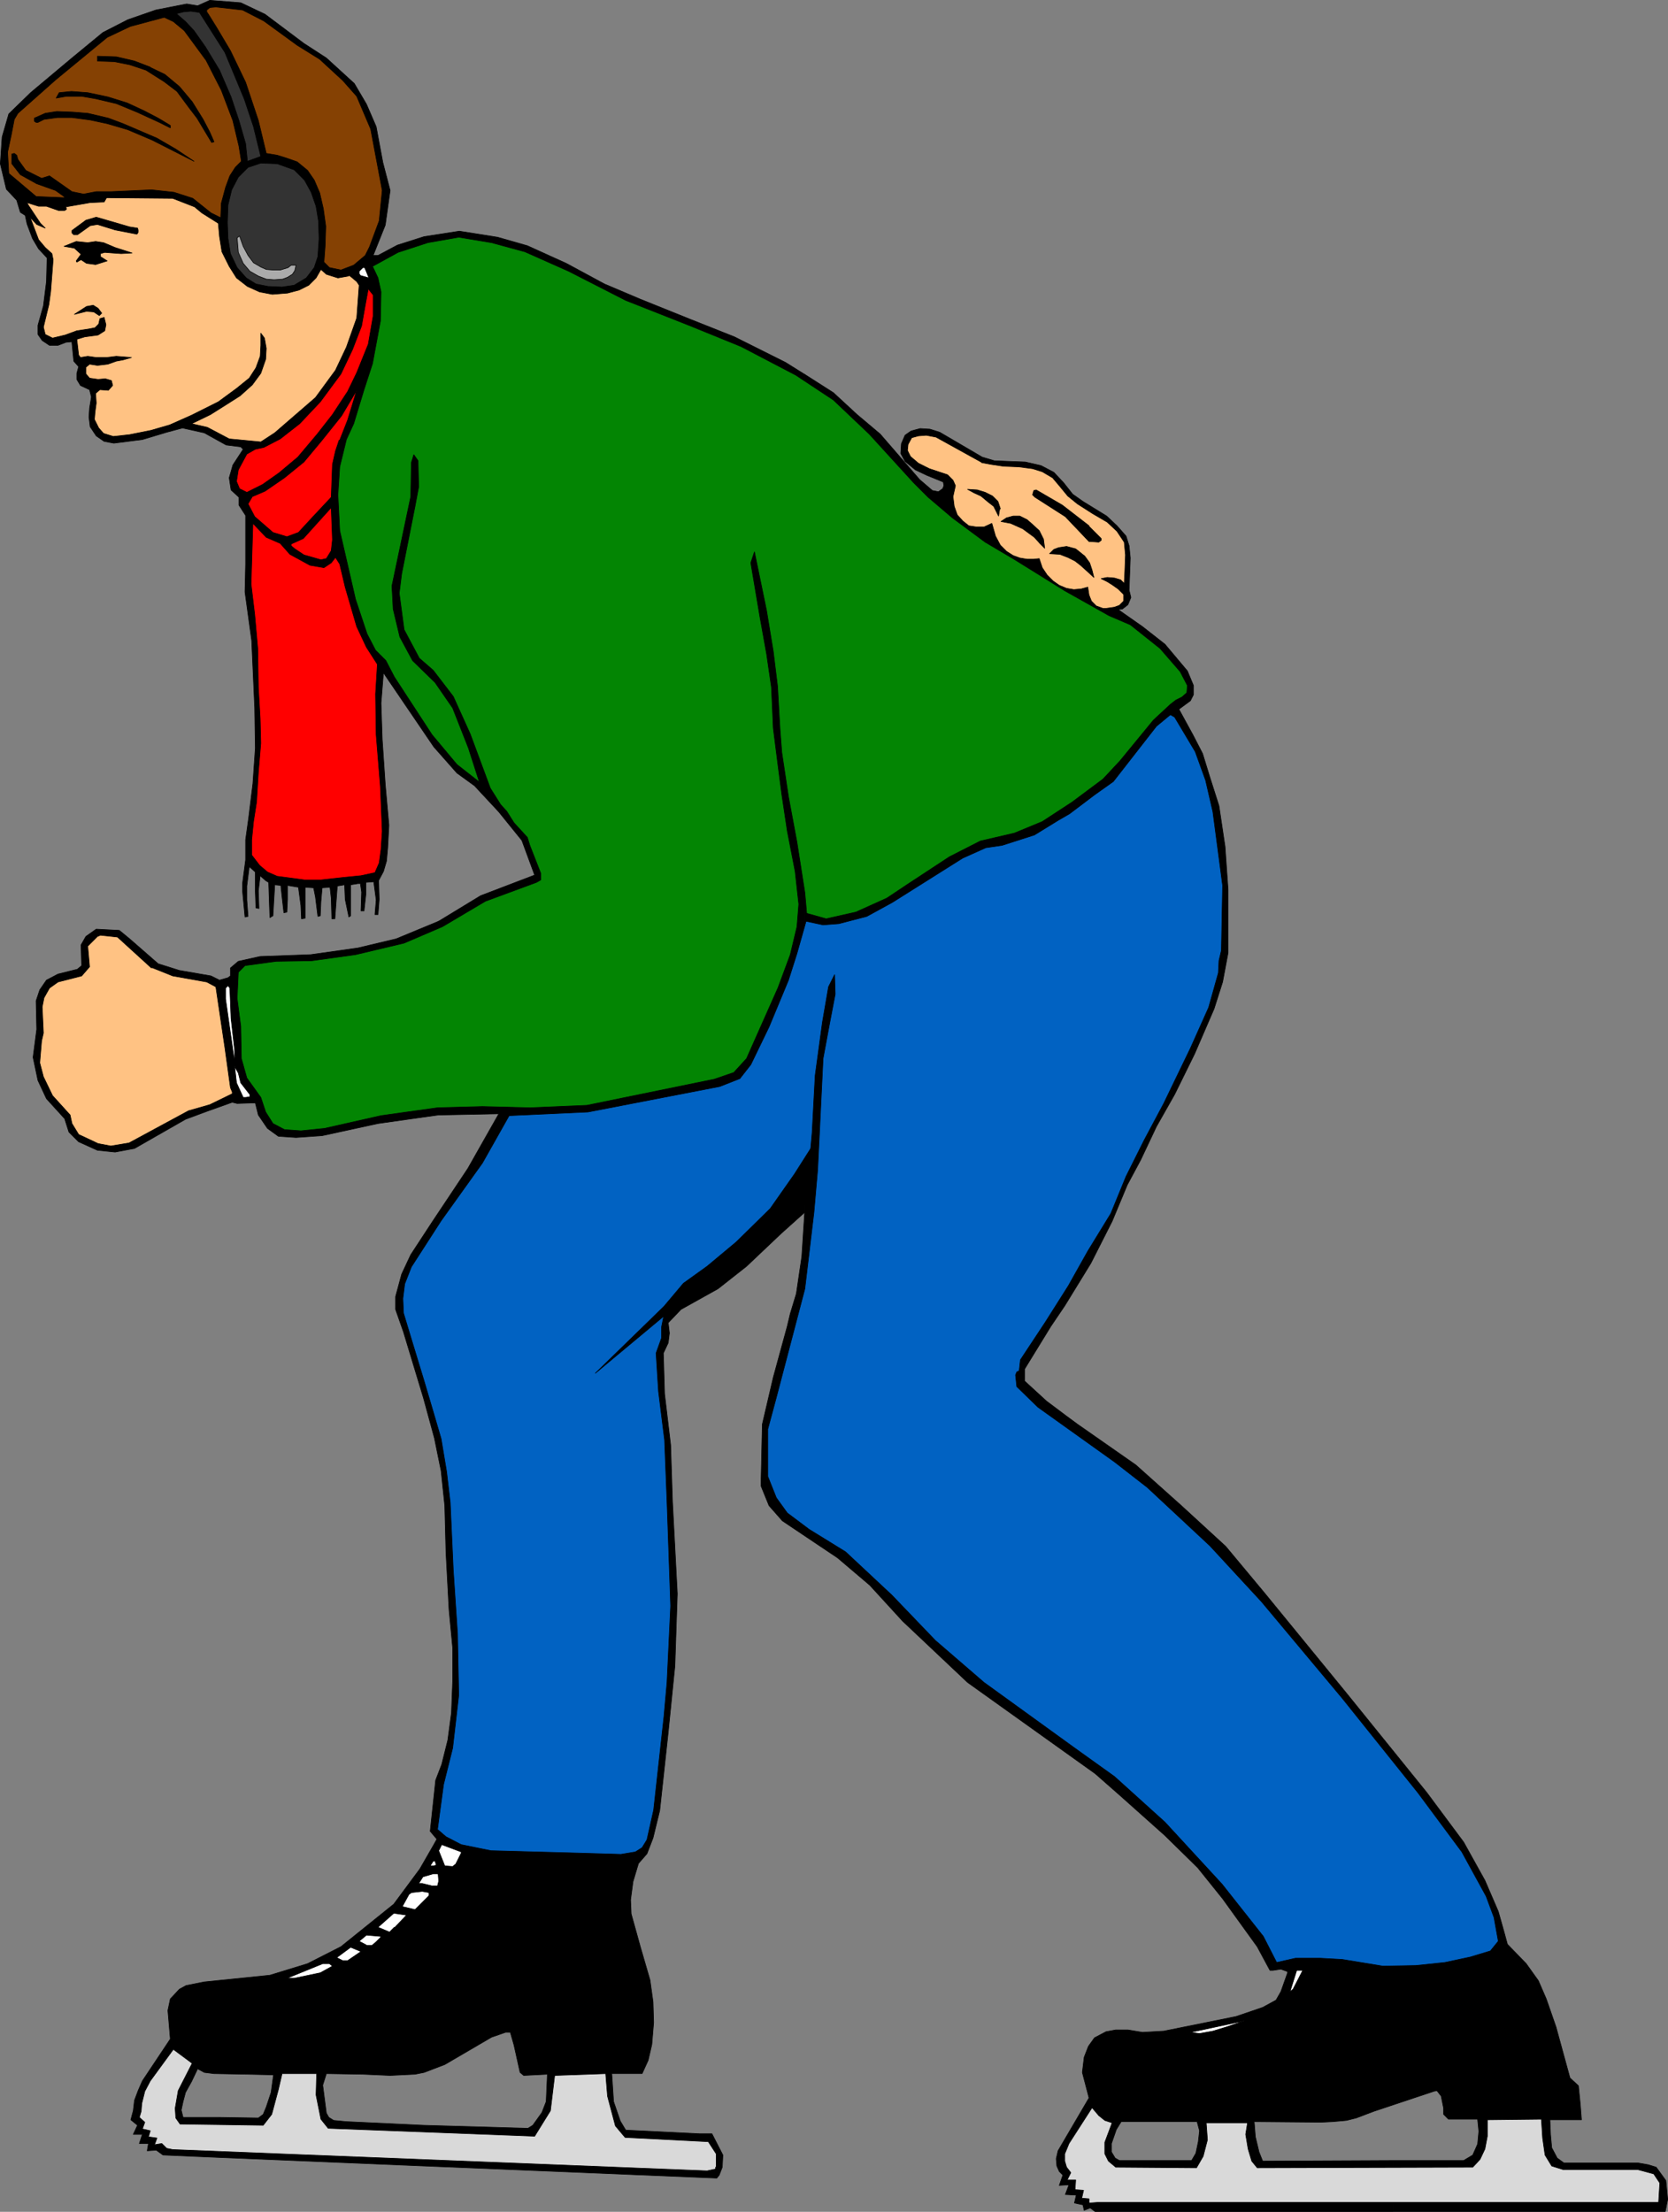
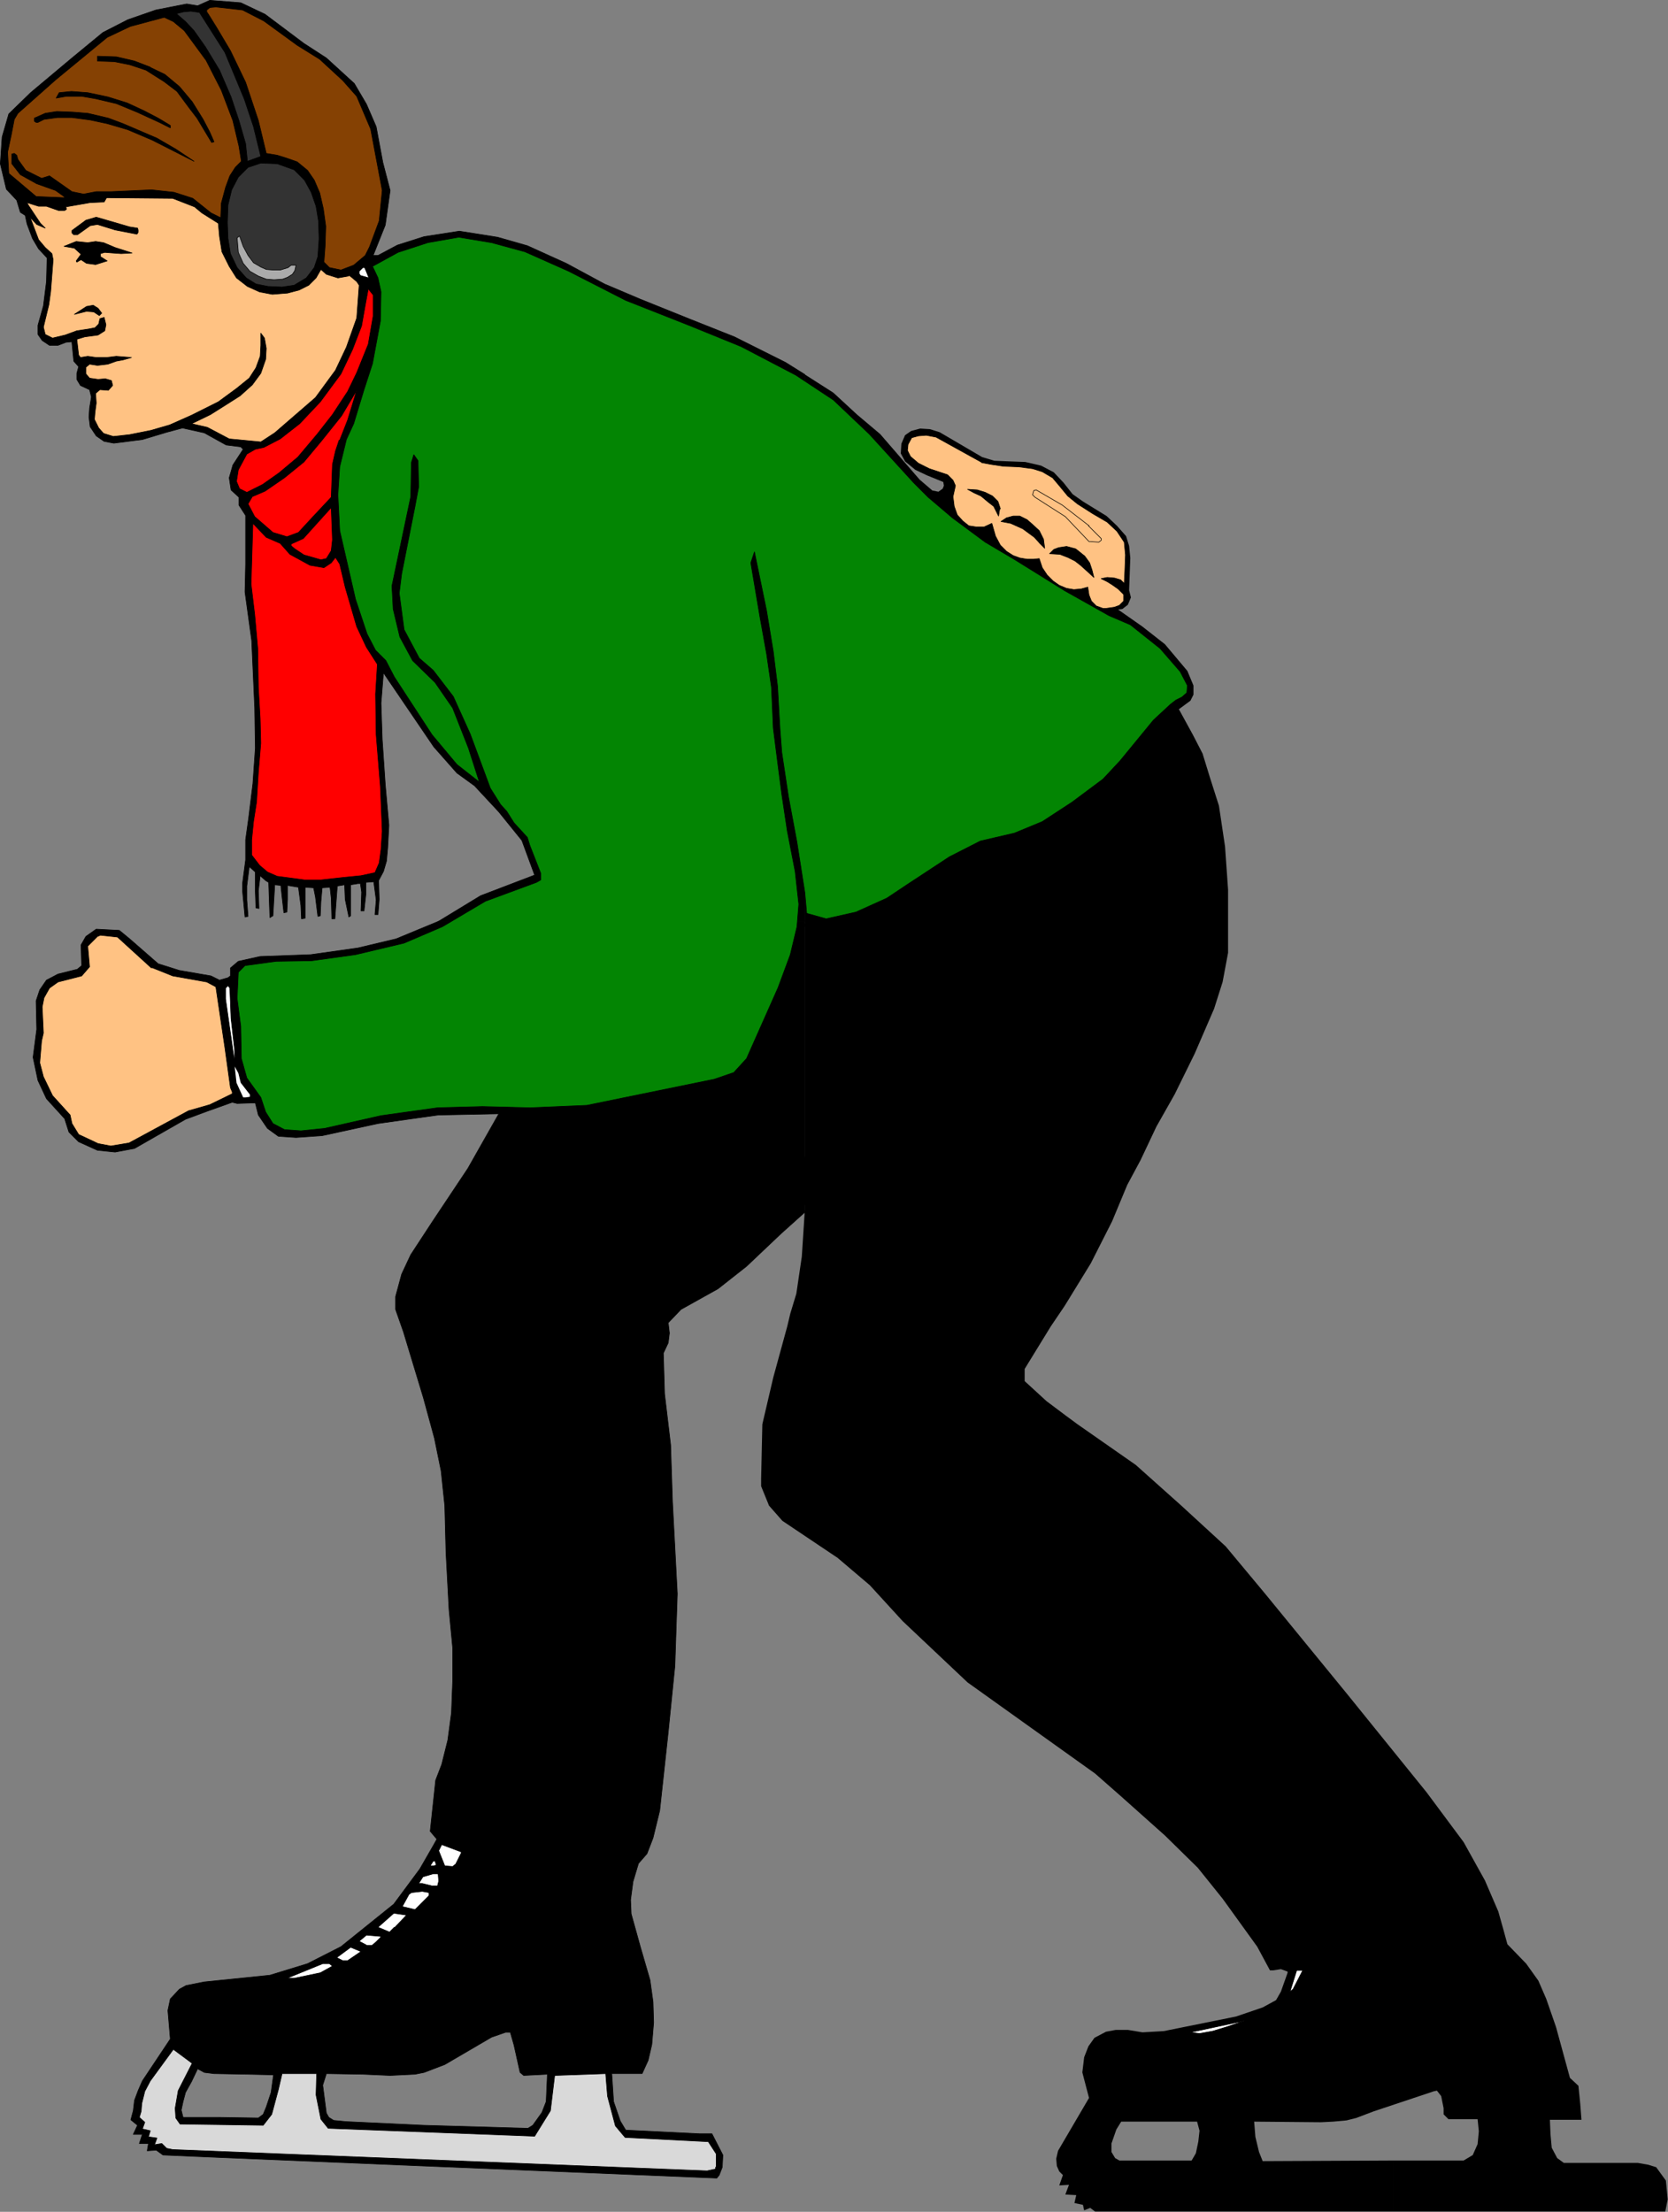
<svg xmlns="http://www.w3.org/2000/svg" xmlns:ns1="http://sodipodi.sourceforge.net/DTD/sodipodi-0.dtd" xmlns:ns2="http://www.inkscape.org/namespaces/inkscape" version="1.0" width="117.441mm" height="155.668mm" id="svg98" ns1:docname="Ice Skating 01.wmf">
  <rect width="100%" height="100%" fill="#808080" stroke="none" />
  <ns1:namedview id="namedview98" pagecolor="#ffffff" bordercolor="#000000" borderopacity="0.25" ns2:showpageshadow="2" ns2:pageopacity="0.0" ns2:pagecheckerboard="0" ns2:deskcolor="#d1d1d1" ns2:document-units="mm" />
  <defs id="defs1">
    <pattern id="WMFhbasepattern" patternUnits="userSpaceOnUse" width="6" height="6" x="0" y="0" />
  </defs>
  <path style="fill:#000000;fill-opacity:1;fill-rule:evenodd;stroke:none" d="m 112.705,575.992 v -10.665 l 27.792,0.808 1.293,-0.808 2.424,-3.393 1.131,-2.909 0.323,-7.272 -6.302,0.323 -0.97,-0.808 -1.616,-7.272 -0.97,-3.393 h -1.293 l -3.716,1.293 -12.442,7.272 -5.494,2.101 -2.424,0.485 -6.625,0.323 -7.271,-0.323 -9.695,-0.162 -0.97,3.07 0.97,7.433 0.646,1.131 1.293,0.808 3.393,0.323 20.521,0.97 v 10.827 l -54.292,-2.262 v -10.665 l 10.341,0.162 1.293,-0.97 0.808,-1.939 1.293,-3.878 0.646,-4.686 -7.11,-0.162 -8.726,-0.162 -2.585,-0.323 -1.777,-0.97 -1.616,3.393 -1.616,2.909 -0.646,2.424 -0.485,2.262 0.485,1.939 h 9.695 v 10.665 l -15.027,-0.646 -1.777,-1.293 -2.424,0.162 0.323,-1.939 h -2.424 l 0.808,-2.424 h -2.424 l 1.131,-2.424 -1.777,-1.454 0.646,-2.424 0.323,-2.747 0.97,-2.585 1.131,-2.585 7.433,-11.15 -0.646,-7.595 0.646,-3.07 2.424,-2.585 1.777,-0.97 4.848,-0.97 17.451,-1.778 10.018,-3.07 8.887,-4.525 14.058,-11.311 6.948,-9.372 3.716,-6.464 0.808,-1.454 -1.777,-2.101 1.454,-13.574 1.616,-4.201 1.616,-6.464 0.97,-7.272 0.323,-8.403 v -8.888 l -0.97,-10.18 -0.808,-15.19 -0.323,-12.443 -0.97,-9.211 -1.777,-8.726 -2.909,-10.665 -5.332,-17.613 -2.101,-5.979 v -3.393 l 1.616,-5.979 2.424,-5.171 5.817,-8.888 9.372,-14.058 8.241,-14.543 -16.158,0.323 -15.997,2.262 -14.866,3.232 -6.948,0.485 -4.686,-0.323 -2.909,-2.101 -2.424,-3.555 -0.808,-3.232 -4.848,0.162 -1.293,-0.323 -6.787,2.424 -5.655,2.101 -13.573,7.756 -5.171,0.97 -4.686,-0.485 -5.009,-2.262 -2.585,-2.585 -1.131,-3.555 -4.848,-5.333 -2.262,-4.848 -1.293,-6.14 0.97,-7.433 -0.162,-7.595 0.97,-2.909 1.777,-2.585 3.07,-1.616 5.171,-1.293 1.131,-0.97 -0.162,-5.494 1.293,-2.262 2.747,-1.939 6.14,0.323 2.747,2.262 7.594,6.625 5.655,1.778 8.402,1.454 2.262,1.131 2.262,-0.646 0.646,-0.485 v -2.101 l 2.101,-1.778 5.817,-1.293 13.411,-0.485 12.604,-1.778 10.18,-2.424 11.311,-4.686 h 97.435 v 77.402 l -6.302,5.656 -9.21,8.726 -7.594,5.979 -9.857,5.494 -3.393,3.555 0.323,2.747 -0.323,2.585 -1.293,2.747 0.323,10.827 1.616,13.574 0.485,15.028 1.293,24.562 -0.646,19.229 -1.777,17.613 -2.262,20.845 -1.777,7.272 -1.616,4.201 -2.262,2.585 -1.454,4.848 -0.646,4.848 0.162,3.717 2.424,8.726 2.585,8.888 0.808,5.817 0.162,5.494 -0.485,5.817 -0.97,4.201 -1.616,3.555 h -8.079 l 0.485,7.433 1.777,5.171 1.454,2.424 19.713,0.97 h 3.232 l 2.909,5.656 -0.162,3.232 -0.808,2.101 -0.646,0.808 -78.045,-3.232 v 0 z" id="path1" />
  <path style="fill:none;stroke:#000000;stroke-width:0.162px;stroke-linecap:round;stroke-linejoin:round;stroke-miterlimit:4;stroke-dasharray:none;stroke-opacity:1" d="m 112.705,575.992 v -10.665 l 27.792,0.808 1.293,-0.808 2.424,-3.393 1.131,-2.909 0.323,-7.272 -6.302,0.323 -0.97,-0.808 -1.616,-7.272 -0.97,-3.393 h -1.293 l -3.716,1.293 -12.442,7.272 -5.494,2.101 -2.424,0.485 -6.625,0.323 -7.271,-0.323 -9.695,-0.162 -0.97,3.07 0.97,7.433 0.646,1.131 1.293,0.808 3.393,0.323 20.521,0.97 v 10.827 l -54.292,-2.262 v -10.665 l 10.341,0.162 1.293,-0.97 0.808,-1.939 1.293,-3.878 0.646,-4.686 -7.11,-0.162 -8.726,-0.162 -2.585,-0.323 -1.777,-0.97 -1.616,3.393 -1.616,2.909 -0.646,2.424 -0.485,2.262 0.485,1.939 h 9.695 v 10.665 l -15.027,-0.646 -1.777,-1.293 -2.424,0.162 0.323,-1.939 h -2.424 l 0.808,-2.424 h -2.424 l 1.131,-2.424 -1.777,-1.454 0.646,-2.424 0.323,-2.747 0.97,-2.585 1.131,-2.585 7.433,-11.15 -0.646,-7.595 0.646,-3.07 2.424,-2.585 1.777,-0.97 4.848,-0.97 17.451,-1.778 10.018,-3.07 8.887,-4.525 14.058,-11.311 6.948,-9.372 3.716,-6.464 0.808,-1.454 -1.777,-2.101 1.454,-13.574 1.616,-4.201 1.616,-6.464 0.97,-7.272 0.323,-8.403 v -8.888 l -0.97,-10.18 -0.808,-15.19 -0.323,-12.443 -0.97,-9.211 -1.777,-8.726 -2.909,-10.665 -5.332,-17.613 -2.101,-5.979 v -3.393 l 1.616,-5.979 2.424,-5.171 5.817,-8.888 9.372,-14.058 8.241,-14.543 -16.158,0.323 -15.997,2.262 -14.866,3.232 -6.948,0.485 -4.686,-0.323 -2.909,-2.101 -2.424,-3.555 -0.808,-3.232 -4.848,0.162 -1.293,-0.323 -6.787,2.424 -5.655,2.101 -13.573,7.756 -5.171,0.97 -4.686,-0.485 -5.009,-2.262 -2.585,-2.585 -1.131,-3.555 -4.848,-5.333 -2.262,-4.848 -1.293,-6.14 0.97,-7.433 -0.162,-7.595 0.97,-2.909 1.777,-2.585 3.07,-1.616 5.171,-1.293 1.131,-0.97 -0.162,-5.494 1.293,-2.262 2.747,-1.939 6.14,0.323 2.747,2.262 7.594,6.625 5.655,1.778 8.402,1.454 2.262,1.131 2.262,-0.646 0.646,-0.485 v -2.101 l 2.101,-1.778 5.817,-1.293 13.411,-0.485 12.604,-1.778 10.18,-2.424 11.311,-4.686 h 97.435 v 77.402 l -6.302,5.656 -9.21,8.726 -7.594,5.979 -9.857,5.494 -3.393,3.555 0.323,2.747 -0.323,2.585 -1.293,2.747 0.323,10.827 1.616,13.574 0.485,15.028 1.293,24.562 -0.646,19.229 -1.777,17.613 -2.262,20.845 -1.777,7.272 -1.616,4.201 -2.262,2.585 -1.454,4.848 -0.646,4.848 0.162,3.717 2.424,8.726 2.585,8.888 0.808,5.817 0.162,5.494 -0.485,5.817 -0.97,4.201 -1.616,3.555 h -8.079 l 0.485,7.433 1.777,5.171 1.454,2.424 19.713,0.97 h 3.232 l 2.909,5.656 -0.162,3.232 -0.808,2.101 -0.646,0.808 -78.045,-3.232 v 0" id="path2" />
  <path style="fill:#000000;fill-opacity:1;fill-rule:evenodd;stroke:none" d="m 214.18,245.053 h -97.435 l 11.149,-6.787 14.381,-5.494 -3.393,-9.211 -6.14,-7.595 -6.463,-6.948 -4.686,-3.393 -6.14,-6.948 -13.411,-19.714 -0.646,8.08 0.323,9.695 0.808,11.958 0.97,10.827 -0.323,5.979 -0.323,3.555 -0.808,2.747 -1.293,2.424 0.162,5.009 -0.323,4.04 h -0.808 l 0.323,-3.878 -0.646,-4.848 -2.101,0.162 v 3.232 l -0.485,4.363 h -0.808 l 0.162,-5.009 -0.323,-2.262 h -0.646 l -1.939,0.323 v 4.201 4.04 l -0.485,0.323 -0.97,-4.686 -0.162,-3.878 -0.97,0.162 -0.97,0.162 -0.323,4.363 -0.323,4.363 h -0.808 l -0.162,-5.494 -0.323,-2.909 -2.101,0.162 -0.323,3.717 -0.162,3.717 -0.646,0.162 -0.646,-5.171 -0.485,-2.424 -2.262,-0.162 v 4.686 3.555 l -0.97,0.162 -0.162,-3.555 -0.646,-4.848 -2.909,-0.485 v 3.717 l -0.162,3.393 -0.808,0.162 -0.485,-4.201 -0.323,-3.07 -1.616,-0.162 -0.485,8.241 -0.808,0.485 -0.162,-4.525 -0.162,-4.848 -0.808,-0.485 -1.454,-1.293 -0.485,4.04 0.162,4.686 -0.808,-0.162 -0.162,-4.363 v -5.171 l -1.616,-1.454 -0.646,5.171 v 3.717 l 0.323,4.363 -0.808,0.162 -0.646,-6.787 v -2.262 l 0.808,-6.14 v -5.333 l 0.808,-5.817 1.131,-9.211 0.646,-9.372 -0.162,-10.665 -0.808,-17.937 -1.777,-12.927 0.162,-7.272 v -10.665 -2.424 l -1.777,-2.747 v -2.101 l -2.101,-1.939 -0.485,-3.232 0.97,-3.393 2.747,-4.201 -0.646,-0.646 -3.878,-0.485 -5.817,-3.232 -5.817,-1.293 -4.201,1.131 -6.463,1.939 -7.594,0.97 -2.585,-0.485 -2.101,-1.454 -1.616,-2.424 -0.323,-2.585 0.162,-2.424 0.485,-2.909 -0.485,-1.939 -2.424,-1.131 -0.97,-1.616 v -1.616 l 0.485,-1.778 -1.293,-1.454 -0.485,-4.848 V 90.895 l -1.616,0.162 -2.101,0.808 H 13.169 L 11.23,90.572 10.099,88.956 V 86.532 l 1.454,-5.171 0.808,-6.464 0.162,-6.302 L 10.261,66.172 8.645,63.425 7.19,59.546 6.706,57.284 5.413,56.476 4.444,53.244 1.697,50.336 0.081,43.549 0.566,36.439 2.343,30.298 8.16,24.643 19.148,15.432 l 8.241,-6.787 6.625,-3.393 7.433,-2.585 8.241,-1.616 2.909,0.485 3.232,-1.454 8.241,0.646 6.463,3.07 10.341,7.756 5.979,3.878 7.433,6.787 3.232,5.494 2.585,5.979 1.777,9.534 1.939,7.433 -1.293,9.211 -3.232,8.08 h 1.293 l 5.171,-2.747 7.11,-2.262 9.372,-1.454 10.18,1.616 7.918,2.262 10.341,4.686 10.18,5.494 9.533,4.04 13.25,5.333 11.796,4.686 13.573,6.787 5.171,3.232 V 245.053 Z" id="path3" />
  <path style="fill:none;stroke:#000000;stroke-width:0.162px;stroke-linecap:round;stroke-linejoin:round;stroke-miterlimit:4;stroke-dasharray:none;stroke-opacity:1" d="m 214.18,245.053 h -97.435 l 11.149,-6.787 14.381,-5.494 -3.393,-9.211 -6.14,-7.595 -6.463,-6.948 -4.686,-3.393 -6.14,-6.948 -13.411,-19.714 -0.646,8.08 0.323,9.695 0.808,11.958 0.97,10.827 -0.323,5.979 -0.323,3.555 -0.808,2.747 -1.293,2.424 0.162,5.009 -0.323,4.04 h -0.808 l 0.323,-3.878 -0.646,-4.848 -2.101,0.162 v 3.232 l -0.485,4.363 h -0.808 l 0.162,-5.009 -0.323,-2.262 h -0.646 l -1.939,0.323 v 4.201 4.04 l -0.485,0.323 -0.97,-4.686 -0.162,-3.878 -0.97,0.162 -0.97,0.162 -0.323,4.363 -0.323,4.363 h -0.808 l -0.162,-5.494 -0.323,-2.909 -2.101,0.162 -0.323,3.717 -0.162,3.717 -0.646,0.162 -0.646,-5.171 -0.485,-2.424 -2.262,-0.162 v 4.686 3.555 l -0.97,0.162 -0.162,-3.555 -0.646,-4.848 -2.909,-0.485 v 3.717 l -0.162,3.393 -0.808,0.162 -0.485,-4.201 -0.323,-3.07 -1.616,-0.162 -0.485,8.241 -0.808,0.485 -0.162,-4.525 -0.162,-4.848 -0.808,-0.485 -1.454,-1.293 -0.485,4.04 0.162,4.686 -0.808,-0.162 -0.162,-4.363 v -5.171 l -1.616,-1.454 -0.646,5.171 v 3.717 l 0.323,4.363 -0.808,0.162 -0.646,-6.787 v -2.262 l 0.808,-6.14 v -5.333 l 0.808,-5.817 1.131,-9.211 0.646,-9.372 -0.162,-10.665 -0.808,-17.937 -1.777,-12.927 0.162,-7.272 v -10.665 -2.424 l -1.777,-2.747 v -2.101 l -2.101,-1.939 -0.485,-3.232 0.97,-3.393 2.747,-4.201 -0.646,-0.646 -3.878,-0.485 -5.817,-3.232 -5.817,-1.293 -4.201,1.131 -6.463,1.939 -7.594,0.97 -2.585,-0.485 -2.101,-1.454 -1.616,-2.424 -0.323,-2.585 0.162,-2.424 0.485,-2.909 -0.485,-1.939 -2.424,-1.131 -0.97,-1.616 v -1.616 l 0.485,-1.778 -1.293,-1.454 -0.485,-4.848 V 90.895 l -1.616,0.162 -2.101,0.808 H 13.169 L 11.23,90.572 10.099,88.956 V 86.532 l 1.454,-5.171 0.808,-6.464 0.162,-6.302 L 10.261,66.172 8.645,63.425 7.19,59.546 6.706,57.284 5.413,56.476 4.444,53.244 1.697,50.336 0.081,43.549 0.566,36.439 2.343,30.298 8.16,24.643 19.148,15.432 l 8.241,-6.787 6.625,-3.393 7.433,-2.585 8.241,-1.616 2.909,0.485 3.232,-1.454 8.241,0.646 6.463,3.07 10.341,7.756 5.979,3.878 7.433,6.787 3.232,5.494 2.585,5.979 1.777,9.534 1.939,7.433 -1.293,9.211 -3.232,8.08 h 1.293 l 5.171,-2.747 7.11,-2.262 9.372,-1.454 10.18,1.616 7.918,2.262 10.341,4.686 10.18,5.494 9.533,4.04 13.25,5.333 11.796,4.686 13.573,6.787 5.171,3.232 v 145.432 0" id="path4" />
  <path style="fill:#000000;fill-opacity:1;fill-rule:evenodd;stroke:none" d="m 370.755,588.272 h 72.39 l 0.646,-3.232 -0.485,-5.009 -2.585,-3.555 -2.101,-0.646 -2.747,-0.485 H 416.16 l -1.777,-1.293 -1.454,-2.747 -0.323,-3.555 -0.162,-3.878 h 8.402 l -0.323,-4.201 -0.485,-4.848 -2.262,-2.101 -3.716,-13.574 -2.585,-7.433 -2.101,-4.848 -3.232,-4.525 -5.009,-5.171 -0.97,-3.555 -1.454,-5.171 -3.555,-8.241 -5.655,-10.18 -9.857,-13.25 -21.168,-26.178 -21.814,-26.663 -10.503,-12.604 -11.796,-10.827 -12.119,-10.827 -15.512,-10.827 -3.07,-2.262 -5.171,-3.878 -5.817,-5.333 v -3.232 l 6.948,-11.311 3.716,-5.494 6.948,-11.311 5.655,-11.15 4.04,-9.695 3.555,-6.625 4.201,-8.888 4.848,-8.564 5.332,-10.827 5.171,-11.958 2.262,-7.11 1.454,-7.756 v -8.08 -8.726 l -0.808,-11.473 -1.616,-10.827 -2.424,-7.595 -1.939,-6.302 -2.585,-5.009 -3.716,-6.787 3.07,-2.262 0.808,-1.616 v -2.424 l -1.616,-3.878 -5.979,-7.11 -5.979,-4.686 -6.463,-4.525 1.131,-0.162 1.454,-1.131 0.808,-1.939 -0.485,-1.939 0.323,-8.564 -0.323,-3.232 -0.808,-2.585 -2.424,-2.747 -2.747,-2.585 -6.302,-3.878 -2.747,-1.939 -2.424,-3.07 -2.585,-2.747 -3.393,-1.778 -4.201,-0.97 -4.363,-0.162 -3.878,-0.162 -3.232,-0.97 -11.311,-6.625 -2.585,-0.808 -2.585,-0.162 -2.424,0.646 -1.616,1.131 -0.97,2.262 -0.162,2.585 1.131,2.101 2.747,2.262 3.07,1.454 4.363,1.778 0.162,0.97 -0.323,0.808 -1.131,0.808 -1.616,-0.323 -3.393,-2.909 -10.503,-12.119 -6.14,-5.171 -6.302,-5.817 -7.594,-4.848 V 321.809 l -0.808,12.443 -1.454,9.857 -1.616,5.333 -0.808,3.393 -3.716,13.574 -2.909,12.443 -0.323,14.382 v 2.101 l 2.101,5.171 3.555,4.04 14.704,9.857 8.564,7.272 8.726,9.534 17.29,16.321 14.704,10.503 19.229,13.735 6.625,5.817 11.957,10.665 8.726,8.564 6.625,8.241 9.21,12.766 3.393,6.302 h 0.808 l 2.101,-0.323 1.777,0.646 v 0.323 l -1.777,5.009 -1.293,2.262 -3.555,1.939 -7.11,2.424 -19.229,3.878 -5.655,0.323 -3.878,-0.646 h -3.232 l -2.585,0.485 -3.07,1.616 -1.616,2.262 -1.131,2.909 -0.485,4.04 1.777,6.787 -8.241,14.058 -0.485,2.101 0.162,1.939 0.646,1.454 0.97,0.97 -0.97,2.747 2.585,-0.162 -0.97,2.585 2.909,0.162 -0.485,2.101 2.262,0.485 0.323,1.454 1.616,-0.646 1.293,0.97 h 14.704 v -13.574 h -8.241 l -1.131,-0.646 -0.97,-1.616 v -2.262 l 1.293,-3.717 1.293,-2.101 h 20.198 l 0.646,2.424 -0.323,2.909 -0.646,3.07 -1.131,1.939 h -10.988 v 13.574 h 64.634 v -13.574 l -34.741,0.162 -0.97,-2.424 -0.97,-4.04 -0.323,-4.04 17.774,0.162 3.232,-0.162 3.555,-0.323 2.585,-0.646 4.686,-1.778 15.997,-5.332 0.808,-0.162 1.131,1.454 0.646,3.232 v 1.616 l 1.293,1.293 h 7.756 l 0.323,3.232 -0.323,3.393 -1.293,2.909 -2.424,1.454 h -18.744 v 13.574 z" id="path5" />
-   <path style="fill:none;stroke:#000000;stroke-width:0.162px;stroke-linecap:round;stroke-linejoin:round;stroke-miterlimit:4;stroke-dasharray:none;stroke-opacity:1" d="m 370.755,588.272 h 72.39 l 0.646,-3.232 -0.485,-5.009 -2.585,-3.555 -2.101,-0.646 -2.747,-0.485 H 416.16 l -1.777,-1.293 -1.454,-2.747 -0.323,-3.555 -0.162,-3.878 h 8.402 l -0.323,-4.201 -0.485,-4.848 -2.262,-2.101 -3.716,-13.574 -2.585,-7.433 -2.101,-4.848 -3.232,-4.525 -5.009,-5.171 -0.97,-3.555 -1.454,-5.171 -3.555,-8.241 -5.655,-10.18 -9.857,-13.25 -21.168,-26.178 -21.814,-26.663 -10.503,-12.604 -11.796,-10.827 -12.119,-10.827 -15.512,-10.827 -3.07,-2.262 -5.171,-3.878 -5.817,-5.333 v -3.232 l 6.948,-11.311 3.716,-5.494 6.948,-11.311 5.655,-11.15 4.04,-9.695 3.555,-6.625 4.201,-8.888 4.848,-8.564 5.332,-10.827 5.171,-11.958 2.262,-7.11 1.454,-7.756 v -8.08 -8.726 l -0.808,-11.473 -1.616,-10.827 -2.424,-7.595 -1.939,-6.302 -2.585,-5.009 -3.716,-6.787 3.07,-2.262 0.808,-1.616 v -2.424 l -1.616,-3.878 -5.979,-7.11 -5.979,-4.686 -6.463,-4.525 1.131,-0.162 1.454,-1.131 0.808,-1.939 -0.485,-1.939 0.323,-8.564 -0.323,-3.232 -0.808,-2.585 -2.424,-2.747 -2.747,-2.585 -6.302,-3.878 -2.747,-1.939 -2.424,-3.07 -2.585,-2.747 -3.393,-1.778 -4.201,-0.97 -4.363,-0.162 -3.878,-0.162 -3.232,-0.97 -11.311,-6.625 -2.585,-0.808 -2.585,-0.162 -2.424,0.646 -1.616,1.131 -0.97,2.262 -0.162,2.585 1.131,2.101 2.747,2.262 3.07,1.454 4.363,1.778 0.162,0.97 -0.323,0.808 -1.131,0.808 -1.616,-0.323 -3.393,-2.909 -10.503,-12.119 -6.14,-5.171 -6.302,-5.817 -7.594,-4.848 V 321.809 l -0.808,12.443 -1.454,9.857 -1.616,5.333 -0.808,3.393 -3.716,13.574 -2.909,12.443 -0.323,14.382 v 2.101 l 2.101,5.171 3.555,4.04 14.704,9.857 8.564,7.272 8.726,9.534 17.29,16.321 14.704,10.503 19.229,13.735 6.625,5.817 11.957,10.665 8.726,8.564 6.625,8.241 9.21,12.766 3.393,6.302 h 0.808 l 2.101,-0.323 1.777,0.646 v 0.323 l -1.777,5.009 -1.293,2.262 -3.555,1.939 -7.11,2.424 -19.229,3.878 -5.655,0.323 -3.878,-0.646 h -3.232 l -2.585,0.485 -3.07,1.616 -1.616,2.262 -1.131,2.909 -0.485,4.04 1.777,6.787 -8.241,14.058 -0.485,2.101 0.162,1.939 0.646,1.454 0.97,0.97 -0.97,2.747 2.585,-0.162 -0.97,2.585 2.909,0.162 -0.485,2.101 2.262,0.485 0.323,1.454 1.616,-0.646 1.293,0.97 h 14.704 v -13.574 h -8.241 l -1.131,-0.646 -0.97,-1.616 v -2.262 l 1.293,-3.717 1.293,-2.101 h 20.198 l 0.646,2.424 -0.323,2.909 -0.646,3.07 -1.131,1.939 h -10.988 v 13.574 h 64.634 v -13.574 l -34.741,0.162 -0.97,-2.424 -0.97,-4.04 -0.323,-4.04 17.774,0.162 3.232,-0.162 3.555,-0.323 2.585,-0.646 4.686,-1.778 15.997,-5.332 0.808,-0.162 1.131,1.454 0.646,3.232 v 1.616 l 1.293,1.293 h 7.756 l 0.323,3.232 -0.323,3.393 -1.293,2.909 -2.424,1.454 h -18.744 v 13.574 0" id="path6" />
  <path style="fill:#854103;fill-opacity:1;fill-rule:evenodd;stroke:none" d="m 70.208,5.575 8.887,6.464 5.979,3.717 6.14,5.656 3.716,4.201 3.716,8.726 3.07,16.321 -0.808,8.08 -2.585,6.948 -1.131,2.262 -3.07,2.585 -3.393,1.293 -3.07,-0.646 -1.454,-1.454 0.323,-4.363 0.162,-5.171 L 86.044,55.507 85.074,51.305 83.62,47.912 81.842,45.326 79.095,43.064 76.349,42.094 73.763,41.287 70.855,40.802 68.754,32.076 65.361,21.896 61.321,13.493 57.766,7.514 55.666,4.121 55.019,3.151 V 2.666 l 0.808,-0.646 1.616,-0.162 7.11,0.808 z" id="path7" />
  <path style="fill:none;stroke:#000000;stroke-width:0.162px;stroke-linecap:round;stroke-linejoin:round;stroke-miterlimit:4;stroke-dasharray:none;stroke-opacity:1" d="m 70.208,5.575 8.887,6.464 5.979,3.717 6.14,5.656 3.716,4.201 3.716,8.726 3.07,16.321 -0.808,8.08 -2.585,6.948 -1.131,2.262 -3.07,2.585 -3.393,1.293 -3.07,-0.646 -1.454,-1.454 0.323,-4.363 0.162,-5.171 L 86.044,55.507 85.074,51.305 83.62,47.912 81.842,45.326 79.095,43.064 76.349,42.094 73.763,41.287 70.855,40.802 68.754,32.076 65.361,21.896 61.321,13.493 57.766,7.514 55.666,4.121 55.019,3.151 V 2.666 l 0.808,-0.646 1.616,-0.162 7.11,0.808 5.655,2.909 v 0" id="path8" />
  <path style="fill:#854103;fill-opacity:1;fill-rule:evenodd;stroke:none" d="m 58.736,57.93 -2.585,-1.293 -4.848,-3.878 -5.009,-1.616 -5.979,-0.646 -10.826,0.485 h -3.878 L 22.218,51.628 19.148,50.982 13.169,46.781 11.069,47.427 6.867,45.326 4.767,42.418 4.444,41.287 3.797,40.802 3.151,40.963 v 2.585 l 2.262,2.909 4.363,2.424 5.009,1.778 2.262,1.616 0.162,0.323 L 9.614,52.275 2.343,46.134 2.02,40.479 2.989,35.954 3.797,31.753 4.767,30.137 14.785,21.249 28.52,9.938 34.66,7.029 l 9.049,-2.424 2.424,1.131 2.909,2.424 2.262,3.07 3.555,4.848 4.04,7.918 3.07,8.08 1.616,6.787 0.646,4.04 -1.616,1.616 -1.454,2.262 -1.131,3.07 -1.131,4.201 -0.162,3.878 z" id="path9" />
  <path style="fill:none;stroke:#000000;stroke-width:0.162px;stroke-linecap:round;stroke-linejoin:round;stroke-miterlimit:4;stroke-dasharray:none;stroke-opacity:1" d="m 58.736,57.93 -2.585,-1.293 -4.848,-3.878 -5.009,-1.616 -5.979,-0.646 -10.826,0.485 h -3.878 L 22.218,51.628 19.148,50.982 13.169,46.781 11.069,47.427 6.867,45.326 4.767,42.418 4.444,41.287 3.797,40.802 3.151,40.963 v 2.585 l 2.262,2.909 4.363,2.424 5.009,1.778 2.262,1.616 0.162,0.323 L 9.614,52.275 2.343,46.134 2.02,40.479 2.989,35.954 3.797,31.753 4.767,30.137 14.785,21.249 28.52,9.938 34.66,7.029 l 9.049,-2.424 2.424,1.131 2.909,2.424 2.262,3.07 3.555,4.848 4.04,7.918 3.07,8.08 1.616,6.787 0.646,4.04 -1.616,1.616 -1.454,2.262 -1.131,3.07 -1.131,4.201 -0.162,3.878 v 0" id="path10" />
  <path style="fill:#333333;fill-opacity:1;fill-rule:evenodd;stroke:none" d="m 53.08,3.313 3.393,5.333 3.393,5.333 2.424,5.817 2.747,6.625 2.424,7.272 1.939,7.918 -3.555,1.293 L 65.361,38.216 63.583,32.076 61.483,25.774 58.413,18.664 54.696,12.523 51.626,8.16 49.364,5.736 46.94,3.636 l 1.939,-0.485 1.939,-0.162 2.262,0.323 z" id="path11" />
  <path style="fill:none;stroke:#000000;stroke-width:0.162px;stroke-linecap:round;stroke-linejoin:round;stroke-miterlimit:4;stroke-dasharray:none;stroke-opacity:1" d="m 53.08,3.313 3.393,5.333 3.393,5.333 2.424,5.817 2.747,6.625 2.424,7.272 1.939,7.918 -3.555,1.293 L 65.361,38.216 63.583,32.076 61.483,25.774 58.413,18.664 54.696,12.523 51.626,8.16 49.364,5.736 46.94,3.636 l 1.939,-0.485 1.939,-0.162 2.262,0.323 v 0" id="path12" />
  <path style="fill:#ffc283;fill-opacity:1;fill-rule:evenodd;stroke:none" d="m 58.09,59.385 0.323,3.555 0.646,4.04 1.939,3.878 1.939,3.07 2.909,2.262 3.232,1.454 3.393,0.646 4.04,-0.323 3.07,-0.808 2.585,-1.293 1.939,-1.939 1.293,-2.262 1.454,1.293 3.07,0.97 2.747,-0.485 0.323,-0.162 1.939,1.616 0.646,0.97 -0.646,8.726 -2.747,7.756 -2.909,6.14 -5.332,7.272 -10.826,9.372 -3.716,2.424 -8.402,-0.808 -5.817,-3.07 -4.201,-0.97 5.009,-2.424 4.363,-2.747 3.555,-2.262 3.232,-2.909 2.262,-3.07 1.293,-3.717 0.162,-2.909 -0.485,-2.747 -0.97,-1.293 v 3.232 l -0.162,2.909 -1.131,3.07 -1.777,2.747 -3.393,2.747 -4.848,3.555 -7.11,3.555 -5.817,2.585 -5.009,1.454 -5.655,1.131 -4.363,0.485 -2.585,-0.808 -1.293,-1.454 -1.131,-2.262 0.162,-1.939 0.323,-2.424 -0.162,-2.585 1.131,-0.97 2.262,0.162 1.131,-1.293 -0.323,-1.293 -1.616,-0.485 -1.939,0.162 -2.262,-0.323 -0.97,-1.131 v -1.778 l 0.97,-0.808 2.101,0.323 2.747,-0.323 2.262,-0.808 1.777,-0.323 2.262,-0.646 -4.04,-0.323 -2.585,0.323 h -2.747 l -2.262,-0.323 -1.939,0.323 -0.485,-0.646 -0.485,-4.201 2.101,-0.646 3.555,-0.485 1.777,-1.131 0.323,-1.616 -0.485,-1.939 -1.131,0.323 -0.323,1.454 -0.97,0.97 -1.616,0.323 -3.232,0.485 -3.07,1.131 -3.393,0.808 -1.939,-0.97 -0.485,-1.939 1.454,-5.979 0.485,-3.555 0.646,-8.403 -0.323,-1.616 -1.777,-1.616 -1.777,-2.101 -2.262,-5.979 1.777,1.939 2.262,0.97 -1.293,-1.293 -3.232,-4.848 -0.323,-0.646 3.07,0.97 h 2.101 l 3.232,1.131 h 1.616 l 0.485,-0.323 -0.162,-0.646 6.463,-1.131 3.716,-0.162 0.646,-1.131 17.613,0.162 5.817,2.262 1.939,1.616 4.363,2.747 z" id="path13" />
  <path style="fill:none;stroke:#000000;stroke-width:0.162px;stroke-linecap:round;stroke-linejoin:round;stroke-miterlimit:4;stroke-dasharray:none;stroke-opacity:1" d="m 58.09,59.385 0.323,3.555 0.646,4.04 1.939,3.878 1.939,3.07 2.909,2.262 3.232,1.454 3.393,0.646 4.04,-0.323 3.07,-0.808 2.585,-1.293 1.939,-1.939 1.293,-2.262 1.454,1.293 3.07,0.97 2.747,-0.485 0.323,-0.162 1.939,1.616 0.646,0.97 -0.646,8.726 -2.747,7.756 -2.909,6.14 -5.332,7.272 -10.826,9.372 -3.716,2.424 -8.402,-0.808 -5.817,-3.07 -4.201,-0.97 5.009,-2.424 4.363,-2.747 3.555,-2.262 3.232,-2.909 2.262,-3.07 1.293,-3.717 0.162,-2.909 -0.485,-2.747 -0.97,-1.293 v 3.232 l -0.162,2.909 -1.131,3.07 -1.777,2.747 -3.393,2.747 -4.848,3.555 -7.11,3.555 -5.817,2.585 -5.009,1.454 -5.655,1.131 -4.363,0.485 -2.585,-0.808 -1.293,-1.454 -1.131,-2.262 0.162,-1.939 0.323,-2.424 -0.162,-2.585 1.131,-0.97 2.262,0.162 1.131,-1.293 -0.323,-1.293 -1.616,-0.485 -1.939,0.162 -2.262,-0.323 -0.97,-1.131 v -1.778 l 0.97,-0.808 2.101,0.323 2.747,-0.323 2.262,-0.808 1.777,-0.323 2.262,-0.646 -4.04,-0.323 -2.585,0.323 h -2.747 l -2.262,-0.323 -1.939,0.323 -0.485,-0.646 -0.485,-4.201 2.101,-0.646 3.555,-0.485 1.777,-1.131 0.323,-1.616 -0.485,-1.939 -1.131,0.323 -0.323,1.454 -0.97,0.97 -1.616,0.323 -3.232,0.485 -3.07,1.131 -3.393,0.808 -1.939,-0.97 -0.485,-1.939 1.454,-5.979 0.485,-3.555 0.646,-8.403 -0.323,-1.616 -1.777,-1.616 -1.777,-2.101 -2.262,-5.979 1.777,1.939 2.262,0.97 -1.293,-1.293 -3.232,-4.848 -0.323,-0.646 3.07,0.97 h 2.101 l 3.232,1.131 h 1.616 l 0.485,-0.323 -0.162,-0.646 6.463,-1.131 3.716,-0.162 0.646,-1.131 17.613,0.162 5.817,2.262 1.939,1.616 4.363,2.747 v 0" id="path14" />
  <path style="fill:#ffc283;fill-opacity:1;fill-rule:evenodd;stroke:none" d="m 261.201,123.052 2.585,0.485 3.232,0.485 4.04,0.162 3.716,0.485 2.585,0.808 2.747,1.616 1.777,2.101 2.262,2.747 2.585,2.101 4.04,2.585 3.878,2.262 2.585,2.424 1.939,2.909 0.323,3.393 -0.162,4.363 -0.162,3.232 -0.97,-0.97 -1.616,-0.485 -1.939,-0.162 -1.616,0.323 1.616,0.808 1.293,0.808 1.616,1.131 1.454,1.454 v 1.778 l -1.131,1.131 -1.293,0.485 -1.131,0.162 -1.131,0.162 h -0.808 l -1.777,-0.646 -1.293,-1.293 -0.646,-1.616 -0.323,-2.101 -1.777,0.485 -1.939,0.162 -1.939,-0.323 -1.939,-0.808 -1.616,-1.131 -1.616,-1.616 -1.293,-1.939 -0.808,-2.424 -1.454,0.162 h -1.777 l -1.939,-0.323 -1.777,-0.646 -1.777,-1.131 -1.616,-1.616 -1.293,-2.424 -0.97,-3.393 -2.101,0.97 h -1.939 l -2.101,-0.323 -1.616,-1.293 -1.454,-1.616 -0.808,-2.262 -0.323,-2.585 0.646,-2.909 -0.646,-1.454 -1.454,-1.454 -4.848,-1.616 -2.909,-1.454 -2.101,-1.778 -0.808,-1.616 0.162,-1.616 0.97,-1.778 1.777,-0.485 2.101,-0.162 2.585,0.485 12.28,6.787 v 0 z" id="path15" />
  <path style="fill:none;stroke:#000000;stroke-width:0.162px;stroke-linecap:round;stroke-linejoin:round;stroke-miterlimit:4;stroke-dasharray:none;stroke-opacity:1" d="m 261.201,123.052 2.585,0.485 3.232,0.485 4.04,0.162 3.716,0.485 2.585,0.808 2.747,1.616 1.777,2.101 2.262,2.747 2.585,2.101 4.04,2.585 3.878,2.262 2.585,2.424 1.939,2.909 0.323,3.393 -0.162,4.363 -0.162,3.232 -0.97,-0.97 -1.616,-0.485 -1.939,-0.162 -1.616,0.323 1.616,0.808 1.293,0.808 1.616,1.131 1.454,1.454 v 1.778 l -1.131,1.131 -1.293,0.485 -1.131,0.162 -1.131,0.162 h -0.808 l -1.777,-0.646 -1.293,-1.293 -0.646,-1.616 -0.323,-2.101 -1.777,0.485 -1.939,0.162 -1.939,-0.323 -1.939,-0.808 -1.616,-1.131 -1.616,-1.616 -1.293,-1.939 -0.808,-2.424 -1.454,0.162 h -1.777 l -1.939,-0.323 -1.777,-0.646 -1.777,-1.131 -1.616,-1.616 -1.293,-2.424 -0.97,-3.393 -2.101,0.97 h -1.939 l -2.101,-0.323 -1.616,-1.293 -1.454,-1.616 -0.808,-2.262 -0.323,-2.585 0.646,-2.909 -0.646,-1.454 -1.454,-1.454 -4.848,-1.616 -2.909,-1.454 -2.101,-1.778 -0.808,-1.616 0.162,-1.616 0.97,-1.778 1.777,-0.485 2.101,-0.162 2.585,0.485 12.28,6.787 v 0" id="path16" />
  <path style="fill:#ffc283;fill-opacity:1;fill-rule:evenodd;stroke:none" d="m 40.315,257.334 5.655,2.262 9.049,1.616 2.424,1.293 2.424,16.321 1.454,10.503 0.485,1.131 v 0.485 l -5.979,2.909 -5.655,1.616 -15.835,8.564 -4.848,0.808 -3.393,-0.646 -5.171,-2.424 -1.777,-2.909 -0.485,-2.262 -4.686,-5.171 -2.424,-5.009 -0.97,-3.717 0.485,-5.817 0.485,-2.101 -0.323,-6.948 0.485,-2.424 1.454,-2.585 2.262,-1.616 6.302,-1.616 2.101,-2.424 -0.485,-5.494 2.585,-2.585 0.808,-0.323 4.524,0.485 9.049,8.241 v 0 z" id="path17" />
  <path style="fill:none;stroke:#000000;stroke-width:0.162px;stroke-linecap:round;stroke-linejoin:round;stroke-miterlimit:4;stroke-dasharray:none;stroke-opacity:1" d="m 40.315,257.334 5.655,2.262 9.049,1.616 2.424,1.293 2.424,16.321 1.454,10.503 0.485,1.131 v 0.485 l -5.979,2.909 -5.655,1.616 -15.835,8.564 -4.848,0.808 -3.393,-0.646 -5.171,-2.424 -1.777,-2.909 -0.485,-2.262 -4.686,-5.171 -2.424,-5.009 -0.97,-3.717 0.485,-5.817 0.485,-2.101 -0.323,-6.948 0.485,-2.424 1.454,-2.585 2.262,-1.616 6.302,-1.616 2.101,-2.424 -0.485,-5.494 2.585,-2.585 0.808,-0.323 4.524,0.485 9.049,8.241 v 0" id="path18" />
  <path style="fill:#000000;fill-opacity:1;fill-rule:evenodd;stroke:none" d="m 39.83,17.856 4.04,1.939 3.878,3.232 3.393,4.04 2.909,4.686 1.777,3.393 1.131,2.585 -0.646,0.162 -3.878,-6.464 -2.101,-2.747 -3.232,-4.363 -3.393,-2.585 -4.848,-3.07 -4.363,-1.454 -4.04,-0.808 -4.524,-0.162 v -1.293 l 5.009,0.162 4.848,1.131 4.201,1.616 v 0 z" id="path19" />
  <path style="fill:none;stroke:#000000;stroke-width:0.162px;stroke-linecap:round;stroke-linejoin:round;stroke-miterlimit:4;stroke-dasharray:none;stroke-opacity:1" d="m 39.83,17.856 4.04,1.939 3.878,3.232 3.393,4.04 2.909,4.686 1.777,3.393 1.131,2.585 -0.646,0.162 -3.878,-6.464 -2.101,-2.747 -3.232,-4.363 -3.393,-2.585 -4.848,-3.07 -4.363,-1.454 -4.04,-0.808 -4.524,-0.162 v -1.293 l 5.009,0.162 4.848,1.131 4.201,1.616 v 0" id="path20" />
  <path style="fill:#000000;fill-opacity:1;fill-rule:evenodd;stroke:none" d="m 28.681,25.774 5.171,1.616 4.524,2.101 3.716,1.939 3.232,1.939 v 0.646 l -2.909,-1.454 -5.979,-2.747 -5.494,-2.262 -5.494,-1.293 -3.716,-0.646 h -4.04 l -2.747,0.485 0.808,-1.454 3.232,-0.323 4.363,0.323 5.332,1.131 z" id="path21" />
  <path style="fill:none;stroke:#000000;stroke-width:0.162px;stroke-linecap:round;stroke-linejoin:round;stroke-miterlimit:4;stroke-dasharray:none;stroke-opacity:1" d="m 28.681,25.774 5.171,1.616 4.524,2.101 3.716,1.939 3.232,1.939 v 0.646 l -2.909,-1.454 -5.979,-2.747 -5.494,-2.262 -5.494,-1.293 -3.716,-0.646 h -4.04 l -2.747,0.485 0.808,-1.454 3.232,-0.323 4.363,0.323 5.332,1.131 v 0" id="path22" />
  <path style="fill:#000000;fill-opacity:1;fill-rule:evenodd;stroke:none" d="m 32.721,32.884 9.049,3.878 5.009,2.909 4.848,3.232 L 40.477,37.247 34.013,34.5 28.52,32.884 23.995,31.914 19.148,31.268 h -3.878 l -3.555,0.485 -1.616,0.808 H 9.614 L 9.13,32.237 v -0.808 l 2.909,-1.293 3.07,-0.485 4.201,0.162 4.04,0.323 5.494,1.293 3.878,1.454 z" id="path23" />
  <path style="fill:none;stroke:#000000;stroke-width:0.162px;stroke-linecap:round;stroke-linejoin:round;stroke-miterlimit:4;stroke-dasharray:none;stroke-opacity:1" d="m 32.721,32.884 9.049,3.878 5.009,2.909 4.848,3.232 L 40.477,37.247 34.013,34.5 28.52,32.884 23.995,31.914 19.148,31.268 h -3.878 l -3.555,0.485 -1.616,0.808 H 9.614 L 9.13,32.237 v -0.808 l 2.909,-1.293 3.07,-0.485 4.201,0.162 4.04,0.323 5.494,1.293 3.878,1.454 v 0" id="path24" />
  <path style="fill:#333333;fill-opacity:1;fill-rule:evenodd;stroke:none" d="m 81.034,47.912 1.777,3.232 1.293,3.717 0.646,3.878 0.162,4.686 -0.323,4.848 -0.97,2.909 -2.101,2.747 -3.232,1.939 -3.232,0.485 -3.716,-0.162 -3.232,-0.646 -2.585,-1.616 -2.424,-2.747 -1.777,-3.717 -0.646,-4.04 -0.162,-4.201 0.162,-4.686 0.97,-4.04 1.777,-3.393 2.585,-2.585 3.393,-1.131 4.363,0.162 4.524,1.616 z" id="path25" />
  <path style="fill:none;stroke:#000000;stroke-width:0.162px;stroke-linecap:round;stroke-linejoin:round;stroke-miterlimit:4;stroke-dasharray:none;stroke-opacity:1" d="m 81.034,47.912 1.777,3.232 1.293,3.717 0.646,3.878 0.162,4.686 -0.323,4.848 -0.97,2.909 -2.101,2.747 -3.232,1.939 -3.232,0.485 -3.716,-0.162 -3.232,-0.646 -2.585,-1.616 -2.424,-2.747 -1.777,-3.717 -0.646,-4.04 -0.162,-4.201 0.162,-4.686 0.97,-4.04 1.777,-3.393 2.585,-2.585 3.393,-1.131 4.363,0.162 4.524,1.616 2.747,2.747 v 0" id="path26" />
  <path style="fill:#000000;fill-opacity:1;fill-rule:evenodd;stroke:none" d="m 36.599,60.677 0.162,0.485 v 0.646 l -0.323,0.485 -5.817,-1.131 -4.686,-1.454 -1.939,0.323 -3.393,2.424 H 19.632 L 19.148,61.97 v -0.646 l 3.716,-2.747 2.747,-0.808 8.887,2.585 2.101,0.323 z" id="path27" />
  <path style="fill:none;stroke:#000000;stroke-width:0.162px;stroke-linecap:round;stroke-linejoin:round;stroke-miterlimit:4;stroke-dasharray:none;stroke-opacity:1" d="m 36.599,60.677 0.162,0.485 v 0.646 l -0.323,0.485 -5.817,-1.131 -4.686,-1.454 -1.939,0.323 -3.393,2.424 H 19.632 L 19.148,61.97 v -0.646 l 3.716,-2.747 2.747,-0.808 8.887,2.585 2.101,0.323 v 0" id="path28" />
  <path style="fill:#000000;fill-opacity:1;fill-rule:evenodd;stroke:none" d="m 35.145,67.303 -2.909,0.162 -2.262,-0.162 -2.101,-0.162 -1.131,0.323 v 0.808 l 1.777,1.131 -3.07,0.97 -2.424,-0.323 -1.454,-0.97 -1.131,0.646 -0.162,-0.323 1.293,-1.778 -1.777,-1.616 -2.747,-0.485 3.232,-1.293 3.07,0.323 2.101,-0.323 2.101,0.323 3.07,1.293 4.524,1.454 z" id="path29" />
  <path style="fill:none;stroke:#000000;stroke-width:0.162px;stroke-linecap:round;stroke-linejoin:round;stroke-miterlimit:4;stroke-dasharray:none;stroke-opacity:1" d="m 35.145,67.303 -2.909,0.162 -2.262,-0.162 -2.101,-0.162 -1.131,0.323 v 0.808 l 1.777,1.131 -3.07,0.97 -2.424,-0.323 -1.454,-0.97 -1.131,0.646 -0.162,-0.323 1.293,-1.778 -1.777,-1.616 -2.747,-0.485 3.232,-1.293 3.07,0.323 2.101,-0.323 2.101,0.323 3.07,1.293 4.524,1.454 v 0" id="path30" />
  <path style="fill:#000000;fill-opacity:1;fill-rule:evenodd;stroke:none" d="m 26.096,82.007 0.97,1.293 -0.646,0.646 -1.454,-0.97 -1.939,-0.162 -3.232,0.808 3.232,-2.101 1.777,-0.323 z" id="path31" />
  <path style="fill:none;stroke:#000000;stroke-width:0.162px;stroke-linecap:round;stroke-linejoin:round;stroke-miterlimit:4;stroke-dasharray:none;stroke-opacity:1" d="m 26.096,82.007 0.97,1.293 -0.646,0.646 -1.454,-0.97 -1.939,-0.162 -3.232,0.808 3.232,-2.101 1.777,-0.323 1.293,0.808 v 0" id="path32" />
  <path style="fill:#ababab;fill-opacity:1;fill-rule:evenodd;stroke:none" d="m 76.672,71.181 0.808,-0.646 h 1.293 l -0.323,1.454 -0.646,0.97 -1.293,0.808 -1.293,0.485 -2.262,0.162 -2.101,-0.162 -2.101,-0.808 -2.262,-1.293 -1.777,-2.101 -1.293,-2.909 -0.323,-3.878 0.646,-0.485 0.97,2.747 1.293,2.424 1.454,1.939 1.939,1.131 1.454,0.646 1.777,0.162 h 1.939 l 2.101,-0.646 z" id="path33" />
  <path style="fill:none;stroke:#000000;stroke-width:0.162px;stroke-linecap:round;stroke-linejoin:round;stroke-miterlimit:4;stroke-dasharray:none;stroke-opacity:1" d="m 76.672,71.181 0.808,-0.646 h 1.293 l -0.323,1.454 -0.646,0.97 -1.293,0.808 -1.293,0.485 -2.262,0.162 -2.101,-0.162 -2.101,-0.808 -2.262,-1.293 -1.777,-2.101 -1.293,-2.909 -0.323,-3.878 0.646,-0.485 0.97,2.747 1.293,2.424 1.454,1.939 1.939,1.131 1.454,0.646 1.777,0.162 h 1.939 l 2.101,-0.646 v 0" id="path34" />
-   <path style="fill:#0162c2;fill-opacity:1;fill-rule:evenodd;stroke:none" d="m 214.503,245.053 4.524,0.97 4.201,-0.323 7.433,-1.939 6.787,-3.717 18.744,-11.796 6.14,-2.747 4.363,-0.646 8.564,-2.747 6.302,-3.878 3.07,-1.778 6.625,-5.009 5.009,-3.555 11.472,-14.705 3.716,-3.07 1.131,0.646 5.494,9.211 2.747,7.595 1.939,8.403 2.585,19.553 -0.323,17.29 -0.646,2.747 -0.162,3.232 -2.585,9.211 -4.848,10.827 -7.11,14.705 -5.171,9.695 -4.848,9.695 -4.04,9.857 -6.14,10.019 -5.171,9.211 -6.14,9.695 -6.625,10.019 -0.323,2.909 -0.646,0.323 -0.323,0.808 0.323,3.07 5.655,5.494 20.36,14.543 8.726,6.787 16.643,15.513 13.735,14.866 21.491,25.693 20.198,25.208 11.634,15.674 6.463,11.796 2.101,5.656 1.131,6.302 -2.101,2.585 -5.332,1.616 -6.787,1.454 -7.756,0.808 -8.726,0.162 -10.826,-1.778 -5.817,-0.323 h -6.625 l -5.009,1.131 -3.555,-6.948 -10.988,-13.897 -15.189,-16.482 -13.411,-12.119 -10.826,-7.756 -23.914,-17.29 -12.927,-11.15 -11.634,-12.119 -12.28,-11.473 -9.695,-5.979 -5.817,-4.363 -2.909,-4.04 -2.262,-5.656 V 380.143 l 2.262,-8.403 7.594,-28.925 2.424,-20.36 0.97,-11.15 0.485,-9.695 0.97,-20.037 1.777,-9.534 1.454,-7.595 -0.162,-5.171 -1.616,3.232 -1.616,9.372 -1.939,14.22 -0.808,15.19 -0.97,10.827 -7.594,11.796 -11.634,10.827 -11.472,8.08 -7.756,6.948 -0.646,3.232 v 2.909 l -1.454,4.04 0.646,10.18 1.616,12.927 0.646,16.321 0.97,27.794 -0.97,20.36 -0.808,9.049 -2.747,24.885 -1.777,7.918 -1.293,2.101 -1.777,1.131 -3.878,0.646 -10.826,-0.323 -23.753,-0.646 -7.918,-1.616 -4.04,-2.101 -2.262,-1.939 1.616,-11.958 2.424,-9.695 1.616,-14.058 -0.323,-16.321 -1.131,-16.967 -0.808,-17.937 -0.97,-8.241 -1.454,-8.726 -1.939,-6.625 -2.585,-8.726 -3.393,-11.15 -2.101,-6.948 -0.162,-3.878 0.485,-3.878 1.777,-4.525 7.918,-12.281 10.988,-15.351 7.11,-12.604 21.006,-0.97 35.064,-6.787 5.332,-2.101 2.909,-3.717 4.848,-10.019 5.171,-12.443 2.262,-7.11 2.424,-8.564 z" id="path35" />
  <path style="fill:none;stroke:#000000;stroke-width:0.162px;stroke-linecap:round;stroke-linejoin:round;stroke-miterlimit:4;stroke-dasharray:none;stroke-opacity:1" d="m 214.503,245.053 4.524,0.97 4.201,-0.323 7.433,-1.939 6.787,-3.717 18.744,-11.796 6.14,-2.747 4.363,-0.646 8.564,-2.747 6.302,-3.878 3.07,-1.778 6.625,-5.009 5.009,-3.555 11.472,-14.705 3.716,-3.07 1.131,0.646 5.494,9.211 2.747,7.595 1.939,8.403 2.585,19.553 -0.323,17.29 -0.646,2.747 -0.162,3.232 -2.585,9.211 -4.848,10.827 -7.11,14.705 -5.171,9.695 -4.848,9.695 -4.04,9.857 -6.14,10.019 -5.171,9.211 -6.14,9.695 -6.625,10.019 -0.323,2.909 -0.646,0.323 -0.323,0.808 0.323,3.07 5.655,5.494 20.36,14.543 8.726,6.787 16.643,15.513 13.735,14.866 21.491,25.693 20.198,25.208 11.634,15.674 6.463,11.796 2.101,5.656 1.131,6.302 -2.101,2.585 -5.332,1.616 -6.787,1.454 -7.756,0.808 -8.726,0.162 -10.826,-1.778 -5.817,-0.323 h -6.625 l -5.009,1.131 -3.555,-6.948 -10.988,-13.897 -15.189,-16.482 -13.411,-12.119 -10.826,-7.756 -23.914,-17.29 -12.927,-11.15 -11.634,-12.119 -12.28,-11.473 -9.695,-5.979 -5.817,-4.363 -2.909,-4.04 -2.262,-5.656 V 380.143 l 2.262,-8.403 7.594,-28.925 2.424,-20.36 0.97,-11.15 0.485,-9.695 0.97,-20.037 1.777,-9.534 1.454,-7.595 -0.162,-5.171 -1.616,3.232 -1.616,9.372 -1.939,14.22 -0.808,15.19 -0.97,10.827 -7.594,11.796 -11.634,10.827 -11.472,8.08 -7.756,6.948 -0.646,3.232 v 2.909 l -1.454,4.04 0.646,10.18 1.616,12.927 0.646,16.321 0.97,27.794 -0.97,20.36 -0.808,9.049 -2.747,24.885 -1.777,7.918 -1.293,2.101 -1.777,1.131 -3.878,0.646 -10.826,-0.323 -23.753,-0.646 -7.918,-1.616 -4.04,-2.101 -2.262,-1.939 1.616,-11.958 2.424,-9.695 1.616,-14.058 -0.323,-16.321 -1.131,-16.967 -0.808,-17.937 -0.97,-8.241 -1.454,-8.726 -1.939,-6.625 -2.585,-8.726 -3.393,-11.15 -2.101,-6.948 -0.162,-3.878 0.485,-3.878 1.777,-4.525 7.918,-12.281 10.988,-15.351 7.11,-12.604 21.006,-0.97 35.064,-6.787 5.332,-2.101 2.909,-3.717 4.848,-10.019 5.171,-12.443 2.262,-7.11 2.424,-8.564 v 0" id="path36" />
  <path style="fill:#038503;fill-opacity:1;fill-rule:evenodd;stroke:none" d="m 214.665,242.952 -0.485,-5.494 -2.101,-13.412 -2.262,-12.119 -1.777,-11.796 -0.485,-6.302 -0.646,-11.311 -1.131,-9.211 L 204,162.48 l -3.232,-15.674 -0.97,2.909 2.424,14.382 1.777,9.857 1.293,8.888 0.485,10.827 1.293,10.18 0.97,7.433 1.454,9.695 2.101,10.827 0.97,8.726 -0.485,5.979 -1.777,7.433 -3.232,8.726 -8.402,18.906 -3.393,3.717 -5.171,1.778 -33.933,6.948 -15.027,0.646 -12.765,-0.323 -11.957,0.323 -15.027,2.101 -15.027,3.393 -6.302,0.646 -4.363,-0.323 -3.07,-1.616 -1.939,-3.07 -1.293,-3.878 -3.716,-5.171 -1.454,-5.171 -0.162,-8.564 -0.97,-7.433 0.323,-6.948 1.777,-1.778 8.241,-1.131 9.533,-0.162 11.634,-1.616 12.927,-3.07 10.18,-4.363 11.472,-6.787 13.573,-5.009 1.131,-0.646 v -1.778 l -2.909,-7.433 -0.646,-2.101 -3.555,-3.878 -1.939,-3.07 -1.616,-1.778 -2.747,-4.363 -5.332,-14.382 -4.524,-10.019 -5.332,-6.948 -3.716,-3.232 -4.04,-7.595 -1.293,-9.695 0.646,-5.171 3.555,-17.937 0.97,-5.171 -0.162,-6.948 -1.131,-1.616 -0.646,2.101 -0.162,9.049 -5.009,23.754 0.323,6.14 1.777,7.433 3.393,6.302 5.979,5.817 4.686,6.787 4.201,10.665 2.909,9.049 -5.979,-4.686 -6.625,-7.918 -10.018,-15.351 -2.262,-4.363 -2.747,-2.747 -2.262,-4.363 -3.07,-9.211 -4.201,-18.26 -0.485,-9.534 0.485,-7.433 1.777,-7.272 1.939,-4.201 2.747,-9.049 2.262,-6.948 2.101,-11.311 0.162,-7.756 -0.808,-3.717 -1.454,-3.07 6.787,-3.717 7.918,-2.585 8.241,-1.454 8.726,1.454 8.887,2.424 11.634,5.171 15.189,7.756 16.805,6.625 13.896,5.656 14.543,7.595 10.018,6.625 9.533,9.049 11.796,12.927 3.878,3.878 6.463,5.494 8.726,6.464 7.918,4.686 13.25,8.241 11.796,6.625 5.655,2.424 7.918,6.302 5.332,6.14 1.939,3.717 -0.162,1.939 -1.293,1.131 -1.616,0.808 -1.454,1.131 -4.524,4.201 -8.887,10.827 -4.524,4.848 -8.241,6.14 -7.918,5.171 -7.433,3.07 -9.049,2.101 -8.241,4.201 -11.311,7.433 -5.332,3.555 -8.241,3.717 -7.918,1.778 z" id="path37" />
  <path style="fill:none;stroke:#000000;stroke-width:0.162px;stroke-linecap:round;stroke-linejoin:round;stroke-miterlimit:4;stroke-dasharray:none;stroke-opacity:1" d="m 214.665,242.952 -0.485,-5.494 -2.101,-13.412 -2.262,-12.119 -1.777,-11.796 -0.485,-6.302 -0.646,-11.311 -1.131,-9.211 L 204,162.48 l -3.232,-15.674 -0.97,2.909 2.424,14.382 1.777,9.857 1.293,8.888 0.485,10.827 1.293,10.18 0.97,7.433 1.454,9.695 2.101,10.827 0.97,8.726 -0.485,5.979 -1.777,7.433 -3.232,8.726 -8.402,18.906 -3.393,3.717 -5.171,1.778 -33.933,6.948 -15.027,0.646 -12.765,-0.323 -11.957,0.323 -15.027,2.101 -15.027,3.393 -6.302,0.646 -4.363,-0.323 -3.07,-1.616 -1.939,-3.07 -1.293,-3.878 -3.716,-5.171 -1.454,-5.171 -0.162,-8.564 -0.97,-7.433 0.323,-6.948 1.777,-1.778 8.241,-1.131 9.533,-0.162 11.634,-1.616 12.927,-3.07 10.18,-4.363 11.472,-6.787 13.573,-5.009 1.131,-0.646 v -1.778 l -2.909,-7.433 -0.646,-2.101 -3.555,-3.878 -1.939,-3.07 -1.616,-1.778 -2.747,-4.363 -5.332,-14.382 -4.524,-10.019 -5.332,-6.948 -3.716,-3.232 -4.04,-7.595 -1.293,-9.695 0.646,-5.171 3.555,-17.937 0.97,-5.171 -0.162,-6.948 -1.131,-1.616 -0.646,2.101 -0.162,9.049 -5.009,23.754 0.323,6.14 1.777,7.433 3.393,6.302 5.979,5.817 4.686,6.787 4.201,10.665 2.909,9.049 -5.979,-4.686 -6.625,-7.918 -10.018,-15.351 -2.262,-4.363 -2.747,-2.747 -2.262,-4.363 -3.07,-9.211 -4.201,-18.26 -0.485,-9.534 0.485,-7.433 1.777,-7.272 1.939,-4.201 2.747,-9.049 2.262,-6.948 2.101,-11.311 0.162,-7.756 -0.808,-3.717 -1.454,-3.07 6.787,-3.717 7.918,-2.585 8.241,-1.454 8.726,1.454 8.887,2.424 11.634,5.171 15.189,7.756 16.805,6.625 13.896,5.656 14.543,7.595 10.018,6.625 9.533,9.049 11.796,12.927 3.878,3.878 6.463,5.494 8.726,6.464 7.918,4.686 13.25,8.241 11.796,6.625 5.655,2.424 7.918,6.302 5.332,6.14 1.939,3.717 -0.162,1.939 -1.293,1.131 -1.616,0.808 -1.454,1.131 -4.524,4.201 -8.887,10.827 -4.524,4.848 -8.241,6.14 -7.918,5.171 -7.433,3.07 -9.049,2.101 -8.241,4.201 -11.311,7.433 -5.332,3.555 -8.241,3.717 -7.918,1.778 -5.171,-1.454 v 0" id="path38" />
  <path style="fill:#ffffff;fill-opacity:1;fill-rule:evenodd;stroke:none" d="m 97.516,72.312 0.646,1.616 -2.262,-0.646 -0.323,-0.485 v -0.646 l 0.97,-0.97 h 0.485 z" id="path39" />
  <path style="fill:none;stroke:#000000;stroke-width:0.162px;stroke-linecap:round;stroke-linejoin:round;stroke-miterlimit:4;stroke-dasharray:none;stroke-opacity:1" d="m 97.516,72.312 0.646,1.616 -2.262,-0.646 -0.323,-0.485 v -0.646 l 0.97,-0.97 h 0.485 l 0.485,1.131 v 0" id="path40" />
  <path style="fill:#ff0000;fill-opacity:1;fill-rule:evenodd;stroke:none" d="m 98.001,91.541 -3.07,7.595 -2.424,5.009 -4.04,6.14 -4.04,5.171 -5.171,6.14 -5.009,4.201 -4.363,3.07 -4.201,2.101 -1.939,-0.97 -0.808,-1.939 0.485,-3.07 2.262,-4.201 2.262,-1.293 2.262,-0.485 4.363,-2.262 5.171,-4.04 5.494,-5.817 5.494,-7.433 3.07,-6.464 2.424,-6.302 0.97,-5.494 0.808,-4.363 1.293,1.616 v 5.656 l -1.293,7.433 z" id="path41" />
  <path style="fill:none;stroke:#000000;stroke-width:0.162px;stroke-linecap:round;stroke-linejoin:round;stroke-miterlimit:4;stroke-dasharray:none;stroke-opacity:1" d="m 98.001,91.541 -3.07,7.595 -2.424,5.009 -4.04,6.14 -4.04,5.171 -5.171,6.14 -5.009,4.201 -4.363,3.07 -4.201,2.101 -1.939,-0.97 -0.808,-1.939 0.485,-3.07 2.262,-4.201 2.262,-1.293 2.262,-0.485 4.363,-2.262 5.171,-4.04 5.494,-5.817 5.494,-7.433 3.07,-6.464 2.424,-6.302 0.97,-5.494 0.808,-4.363 1.293,1.616 v 5.656 l -1.293,7.433 v 0" id="path42" />
  <path style="fill:#ff0000;fill-opacity:1;fill-rule:evenodd;stroke:none" d="m 90.245,117.073 -0.97,2.909 -0.808,3.555 -0.323,8.726 -4.848,5.171 -3.878,4.201 -3.07,1.131 -3.716,-1.131 -4.848,-4.201 -1.777,-3.393 1.131,-1.939 3.393,-1.454 5.171,-3.555 5.171,-4.201 4.848,-5.817 5.171,-6.464 4.04,-6.787 -2.424,7.918 -2.101,5.333 v 0 z" id="path43" />
  <path style="fill:none;stroke:#000000;stroke-width:0.162px;stroke-linecap:round;stroke-linejoin:round;stroke-miterlimit:4;stroke-dasharray:none;stroke-opacity:1" d="m 90.245,117.073 -0.97,2.909 -0.808,3.555 -0.323,8.726 -4.848,5.171 -3.878,4.201 -3.07,1.131 -3.716,-1.131 -4.848,-4.201 -1.777,-3.393 1.131,-1.939 3.393,-1.454 5.171,-3.555 5.171,-4.201 4.848,-5.817 5.171,-6.464 4.04,-6.787 -2.424,7.918 -2.101,5.333 v 0" id="path44" />
  <path style="fill:#ff0000;fill-opacity:1;fill-rule:evenodd;stroke:none" d="m 88.144,146.482 -1.293,2.101 -1.454,0.323 -4.524,-1.293 -2.424,-1.616 -0.97,-0.808 v -0.485 l 3.232,-1.454 7.433,-8.241 0.323,8.564 z" id="path45" />
  <path style="fill:none;stroke:#000000;stroke-width:0.162px;stroke-linecap:round;stroke-linejoin:round;stroke-miterlimit:4;stroke-dasharray:none;stroke-opacity:1" d="m 88.144,146.482 -1.293,2.101 -1.454,0.323 -4.524,-1.293 -2.424,-1.616 -0.97,-0.808 v -0.485 l 3.232,-1.454 7.433,-8.241 0.323,8.564 -0.323,2.909 v 0" id="path46" />
  <path style="fill:#ff0000;fill-opacity:1;fill-rule:evenodd;stroke:none" d="m 74.571,144.543 2.585,2.909 5.332,2.909 3.716,0.646 1.939,-1.293 1.131,-1.454 1.131,1.778 1.454,6.14 3.07,10.503 2.585,5.494 2.909,4.525 -0.485,7.918 0.162,10.827 1.131,13.897 0.485,11.796 -0.323,4.848 -0.485,3.555 -1.131,2.585 -3.716,0.808 -4.848,0.485 -5.817,0.646 h -4.363 l -3.555,-0.485 -3.716,-0.485 -2.585,-1.131 -2.101,-1.778 -2.101,-2.747 v -4.04 l 0.485,-4.848 0.808,-5.171 0.485,-7.918 0.646,-7.756 -0.162,-6.464 -0.485,-8.403 -0.162,-10.342 -0.808,-9.049 -0.97,-8.08 0.485,-16.159 3.555,3.717 3.716,1.616 z" id="path47" />
  <path style="fill:none;stroke:#000000;stroke-width:0.162px;stroke-linecap:round;stroke-linejoin:round;stroke-miterlimit:4;stroke-dasharray:none;stroke-opacity:1" d="m 74.571,144.543 2.585,2.909 5.332,2.909 3.716,0.646 1.939,-1.293 1.131,-1.454 1.131,1.778 1.454,6.14 3.07,10.503 2.585,5.494 2.909,4.525 -0.485,7.918 0.162,10.827 1.131,13.897 0.485,11.796 -0.323,4.848 -0.485,3.555 -1.131,2.585 -3.716,0.808 -4.848,0.485 -5.817,0.646 h -4.363 l -3.555,-0.485 -3.716,-0.485 -2.585,-1.131 -2.101,-1.778 -2.101,-2.747 v -4.04 l 0.485,-4.848 0.808,-5.171 0.485,-7.918 0.646,-7.756 -0.162,-6.464 -0.485,-8.403 -0.162,-10.342 -0.808,-9.049 -0.97,-8.08 0.485,-16.159 3.555,3.717 3.716,1.616 v 0" id="path48" />
  <path style="fill:#000000;fill-opacity:1;fill-rule:evenodd;stroke:none" d="m 266.048,135.333 -0.323,1.939 -1.293,-2.585 -1.454,-1.131 -1.939,-1.616 -1.777,-0.808 -1.777,-0.97 2.585,0.162 2.101,0.646 1.939,0.97 1.454,1.454 0.646,1.939 v 0 z" id="path49" />
  <path style="fill:none;stroke:#000000;stroke-width:0.162px;stroke-linecap:round;stroke-linejoin:round;stroke-miterlimit:4;stroke-dasharray:none;stroke-opacity:1" d="m 266.048,135.333 -0.323,1.939 -1.293,-2.585 -1.454,-1.131 -1.939,-1.616 -1.777,-0.808 -1.777,-0.97 2.585,0.162 2.101,0.646 1.939,0.97 1.454,1.454 0.646,1.939 v 0" id="path50" />
-   <path style="fill:#000000;fill-opacity:1;fill-rule:evenodd;stroke:none" d="m 289.64,139.857 3.393,3.393 v 0.485 l -0.646,0.485 -2.101,-0.162 h -0.485 l -6.302,-6.625 -8.079,-5.171 -0.646,-0.646 0.323,-1.131 0.646,-0.162 6.948,4.04 7.11,5.494 v 0 z" id="path51" />
  <path style="fill:none;stroke:#000000;stroke-width:0.162px;stroke-linecap:round;stroke-linejoin:round;stroke-miterlimit:4;stroke-dasharray:none;stroke-opacity:1" d="m 289.64,139.857 3.393,3.393 v 0.485 l -0.646,0.485 -2.101,-0.162 h -0.485 l -6.302,-6.625 -8.079,-5.171 -0.646,-0.646 0.323,-1.131 0.646,-0.162 6.948,4.04 7.11,5.494 v 0" id="path52" />
  <path style="fill:#000000;fill-opacity:1;fill-rule:evenodd;stroke:none" d="m 274.612,139.372 1.939,1.778 1.131,2.262 0.323,2.424 -1.293,-1.293 -1.454,-1.616 -3.07,-2.262 -3.232,-1.454 -2.585,-0.485 1.454,-0.97 1.777,-0.485 h 1.777 l 1.939,0.97 1.293,1.131 z" id="path53" />
  <path style="fill:none;stroke:#000000;stroke-width:0.162px;stroke-linecap:round;stroke-linejoin:round;stroke-miterlimit:4;stroke-dasharray:none;stroke-opacity:1" d="m 274.612,139.372 1.939,1.778 1.131,2.262 0.323,2.424 -1.293,-1.293 -1.454,-1.616 -3.07,-2.262 -3.232,-1.454 -2.585,-0.485 1.454,-0.97 1.777,-0.485 h 1.777 l 1.939,0.97 1.293,1.131 v 0" id="path54" />
  <path style="fill:#000000;fill-opacity:1;fill-rule:evenodd;stroke:none" d="m 290.609,151.653 0.485,1.939 -1.939,-1.778 -1.616,-1.454 -1.454,-1.131 -1.939,-0.97 -2.101,-0.808 -2.747,-0.162 1.131,-1.131 1.293,-0.485 2.101,-0.323 2.424,0.646 2.424,1.939 1.293,1.778 z" id="path55" />
  <path style="fill:none;stroke:#000000;stroke-width:0.162px;stroke-linecap:round;stroke-linejoin:round;stroke-miterlimit:4;stroke-dasharray:none;stroke-opacity:1" d="m 290.609,151.653 0.485,1.939 -1.939,-1.778 -1.616,-1.454 -1.454,-1.131 -1.939,-0.97 -2.101,-0.808 -2.747,-0.162 1.131,-1.131 1.293,-0.485 2.101,-0.323 2.424,0.646 2.424,1.939 1.293,1.778 0.646,1.939 v 0" id="path56" />
  <path style="fill:#ffffff;fill-opacity:1;fill-rule:evenodd;stroke:none" d="m 61.483,270.908 0.97,8.564 v 1.778 l -0.162,0.323 -2.262,-15.836 v -2.909 l 0.646,-0.646 0.485,0.646 0.323,8.08 z" id="path57" />
  <path style="fill:none;stroke:#000000;stroke-width:0.162px;stroke-linecap:round;stroke-linejoin:round;stroke-miterlimit:4;stroke-dasharray:none;stroke-opacity:1" d="m 61.483,270.908 0.97,8.564 v 1.778 l -0.162,0.323 -2.262,-15.836 v -2.909 l 0.646,-0.646 0.485,0.646 0.323,8.08 v 0" id="path58" />
  <path style="fill:#ffffff;fill-opacity:1;fill-rule:evenodd;stroke:none" d="m 64.068,288.036 2.262,2.909 0.162,0.162 v 0.646 l -1.131,0.162 h -0.646 l -1.777,-3.878 -0.485,-4.363 0.97,1.778 z" id="path59" />
-   <path style="fill:none;stroke:#000000;stroke-width:0.162px;stroke-linecap:round;stroke-linejoin:round;stroke-miterlimit:4;stroke-dasharray:none;stroke-opacity:1" d="m 64.068,288.036 2.262,2.909 0.162,0.162 v 0.646 l -1.131,0.162 h -0.646 l -1.777,-3.878 -0.485,-4.363 0.97,1.778 0.646,2.585 v 0" id="path60" />
  <path style="fill:#ffffff;fill-opacity:1;fill-rule:evenodd;stroke:none" d="m 122.723,492.934 -1.454,2.909 -0.808,0.646 -2.101,-0.162 -1.616,-4.04 0.808,-1.616 5.171,1.939 z" id="path61" />
  <path style="fill:none;stroke:#000000;stroke-width:0.162px;stroke-linecap:round;stroke-linejoin:round;stroke-miterlimit:4;stroke-dasharray:none;stroke-opacity:1" d="m 122.723,492.934 -1.454,2.909 -0.808,0.646 -2.101,-0.162 -1.616,-4.04 0.808,-1.616 5.171,1.939 v 0.323 0" id="path62" />
  <path style="fill:#ffffff;fill-opacity:1;fill-rule:evenodd;stroke:none" d="m 116.098,496.166 -0.808,0.162 h -0.808 l 0.808,-1.293 h 0.485 l 0.323,1.131 z" id="path63" />
  <path style="fill:none;stroke:#000000;stroke-width:0.162px;stroke-linecap:round;stroke-linejoin:round;stroke-miterlimit:4;stroke-dasharray:none;stroke-opacity:1" d="m 116.098,496.166 -0.808,0.162 h -0.808 l 0.808,-1.293 h 0.485 l 0.323,1.131 v 0" id="path64" />
  <path style="fill:#ffffff;fill-opacity:1;fill-rule:evenodd;stroke:none" d="m 116.745,500.367 -0.323,1.293 h -1.454 l -2.585,-0.646 h -0.97 l 1.131,-1.778 2.747,-0.808 h 1.293 z" id="path65" />
  <path style="fill:none;stroke:#000000;stroke-width:0.162px;stroke-linecap:round;stroke-linejoin:round;stroke-miterlimit:4;stroke-dasharray:none;stroke-opacity:1" d="m 116.745,500.367 -0.323,1.293 h -1.454 l -2.585,-0.646 h -0.97 l 1.131,-1.778 2.747,-0.808 h 1.293 l 0.162,1.939 v 0" id="path66" />
  <path style="fill:#ffffff;fill-opacity:1;fill-rule:evenodd;stroke:none" d="m 114.159,504.245 -3.716,3.717 -3.393,-0.808 1.777,-3.232 0.646,-0.485 2.909,-0.323 1.777,0.323 z" id="path67" />
  <path style="fill:none;stroke:#000000;stroke-width:0.162px;stroke-linecap:round;stroke-linejoin:round;stroke-miterlimit:4;stroke-dasharray:none;stroke-opacity:1" d="m 114.159,504.245 -3.716,3.717 -3.393,-0.808 1.777,-3.232 0.646,-0.485 2.909,-0.323 1.777,0.323 v 0.808 0" id="path68" />
  <path style="fill:#ffffff;fill-opacity:1;fill-rule:evenodd;stroke:none" d="m 104.949,512.648 -1.293,1.293 -3.07,-1.293 4.201,-3.717 3.393,0.485 -3.07,3.232 v 0 z" id="path69" />
  <path style="fill:none;stroke:#000000;stroke-width:0.162px;stroke-linecap:round;stroke-linejoin:round;stroke-miterlimit:4;stroke-dasharray:none;stroke-opacity:1" d="m 104.949,512.648 -1.293,1.293 -3.07,-1.293 4.201,-3.717 3.393,0.485 -3.07,3.232 v 0" id="path70" />
  <path style="fill:#ffffff;fill-opacity:1;fill-rule:evenodd;stroke:none" d="m 101.394,515.233 -1.293,1.293 -1.131,0.97 h -1.293 l -2.101,-1.131 1.939,-1.616 3.716,0.323 z" id="path71" />
  <path style="fill:none;stroke:#000000;stroke-width:0.162px;stroke-linecap:round;stroke-linejoin:round;stroke-miterlimit:4;stroke-dasharray:none;stroke-opacity:1" d="m 101.394,515.233 -1.293,1.293 -1.131,0.97 h -1.293 l -2.101,-1.131 1.939,-1.616 3.716,0.323 0.162,0.162 v 0" id="path72" />
  <path style="fill:#ffffff;fill-opacity:1;fill-rule:evenodd;stroke:none" d="m 92.507,521.535 h -1.293 l -1.616,-0.808 3.716,-2.747 2.747,1.131 z" id="path73" />
  <path style="fill:none;stroke:#000000;stroke-width:0.162px;stroke-linecap:round;stroke-linejoin:round;stroke-miterlimit:4;stroke-dasharray:none;stroke-opacity:1" d="m 92.507,521.535 h -1.293 l -1.616,-0.808 3.716,-2.747 2.747,1.131 -3.555,2.424 v 0" id="path74" />
  <path style="fill:#ffffff;fill-opacity:1;fill-rule:evenodd;stroke:none" d="m 88.467,522.99 -3.232,1.778 -6.948,1.454 h -1.939 l 9.533,-3.878 h 1.777 l 0.808,0.646 z" id="path75" />
  <path style="fill:none;stroke:#000000;stroke-width:0.162px;stroke-linecap:round;stroke-linejoin:round;stroke-miterlimit:4;stroke-dasharray:none;stroke-opacity:1" d="m 88.467,522.99 -3.232,1.778 -6.948,1.454 h -1.939 l 9.533,-3.878 h 1.777 l 0.808,0.646 v 0" id="path76" />
  <path style="fill:#000000;fill-opacity:1;fill-rule:evenodd;stroke:none" d="m 156.171,494.873 2.101,0.323 h 9.695 l -1.293,5.494 -0.485,4.363 0.323,4.04 1.616,5.979 2.101,7.433 1.777,6.625 0.485,5.656 -0.162,5.171 H 138.72 l -2.101,-1.454 -3.232,0.485 -7.271,3.393 -5.171,3.232 -4.201,0.97 -7.433,1.778 -54.292,-1.131 -3.232,-1.293 -1.454,-0.323 -2.909,-3.232 -0.646,-5.009 v -2.747 l 0.646,-0.646 v -1.778 l 1.293,-1.616 0.97,-0.808 5.817,-0.646 13.088,-1.454 0.808,0.808 9.21,-0.162 1.131,-0.162 h 0.808 l 0.162,0.646 1.131,0.97 h 0.808 l 0.97,-2.585 2.101,-0.646 0.646,1.778 0.485,0.162 h 0.646 l 0.97,-0.808 v -1.616 h 0.162 l 0.162,-0.323 h -0.162 -0.485 l 2.262,-1.293 h 1.293 l -0.485,2.101 0.97,0.808 1.131,-0.162 0.485,-0.97 -0.485,-3.232 3.716,-1.939 0.162,-0.162 0.808,1.131 0.162,1.454 0.485,0.323 1.131,-0.323 0.646,-0.485 0.485,-0.323 v -0.646 l -1.454,-1.939 v -0.808 l 4.04,-2.747 0.808,1.293 v 2.101 l 0.485,0.323 1.939,-0.323 0.808,-0.97 v -1.131 l -0.646,-0.485 -1.454,-1.778 v -0.808 l 3.07,-2.585 0.323,-0.485 h 0.646 l 0.646,1.616 v 0.323 0.808 l 0.646,0.646 1.454,-0.323 1.131,-1.454 v -1.131 l -0.646,-0.162 h -0.97 l -0.162,0.162 -0.162,-1.939 v -0.646 l 4.363,-4.525 0.646,-0.162 1.293,1.131 0.485,1.293 v 0.323 l 0.485,0.323 1.454,-0.162 1.293,-2.101 -0.162,-0.646 -0.808,-0.646 h -1.131 l -0.646,-0.97 0.646,-2.585 1.293,-1.616 h 1.454 l 1.939,2.262 1.131,-0.323 1.454,-1.778 v -0.808 l -0.646,-0.646 -2.101,0.323 -1.131,-0.808 v -1.131 l 2.262,-2.585 5.494,0.808 25.692,0.323 z" id="path77" />
  <path style="fill:none;stroke:#000000;stroke-width:0.162px;stroke-linecap:round;stroke-linejoin:round;stroke-miterlimit:4;stroke-dasharray:none;stroke-opacity:1" d="m 156.171,494.873 2.101,0.323 h 9.695 l -1.293,5.494 -0.485,4.363 0.323,4.04 1.616,5.979 2.101,7.433 1.777,6.625 0.485,5.656 -0.162,5.171 H 138.72 l -2.101,-1.454 -3.232,0.485 -7.271,3.393 -5.171,3.232 -4.201,0.97 -7.433,1.778 -54.292,-1.131 -3.232,-1.293 -1.454,-0.323 -2.909,-3.232 -0.646,-5.009 v -2.747 l 0.646,-0.646 v -1.778 l 1.293,-1.616 0.97,-0.808 5.817,-0.646 13.088,-1.454 0.808,0.808 9.21,-0.162 1.131,-0.162 h 0.808 l 0.162,0.646 1.131,0.97 h 0.808 l 0.97,-2.585 2.101,-0.646 0.646,1.778 0.485,0.162 h 0.646 l 0.97,-0.808 v -1.616 h 0.162 l 0.162,-0.323 h -0.162 -0.485 l 2.262,-1.293 h 1.293 l -0.485,2.101 0.97,0.808 1.131,-0.162 0.485,-0.97 -0.485,-3.232 3.716,-1.939 0.162,-0.162 0.808,1.131 0.162,1.454 0.485,0.323 1.131,-0.323 0.646,-0.485 0.485,-0.323 v -0.646 l -1.454,-1.939 v -0.808 l 4.04,-2.747 0.808,1.293 v 2.101 l 0.485,0.323 1.939,-0.323 0.808,-0.97 v -1.131 l -0.646,-0.485 -1.454,-1.778 v -0.808 l 3.07,-2.585 0.323,-0.485 h 0.646 l 0.646,1.616 v 0.323 0.808 l 0.646,0.646 1.454,-0.323 1.131,-1.454 v -1.131 l -0.646,-0.162 h -0.97 l -0.162,0.162 -0.162,-1.939 v -0.646 l 4.363,-4.525 0.646,-0.162 1.293,1.131 0.485,1.293 v 0.323 l 0.485,0.323 1.454,-0.162 1.293,-2.101 -0.162,-0.646 -0.808,-0.646 h -1.131 l -0.646,-0.97 0.646,-2.585 1.293,-1.616 h 1.454 l 1.939,2.262 1.131,-0.323 1.454,-1.778 v -0.808 l -0.646,-0.646 -2.101,0.323 -1.131,-0.808 v -1.131 l 2.262,-2.585 5.494,0.808 25.692,0.323 v 0" id="path78" />
  <path style="fill:#000000;fill-opacity:1;fill-rule:evenodd;stroke:none" d="m 406.95,526.868 2.101,4.525 2.585,6.787 3.878,15.19 -18.905,1.131 -13.088,0.162 -0.97,-1.131 h -1.454 l -15.674,4.686 -4.201,1.454 -4.04,0.646 h -63.179 l -2.101,-2.262 -2.101,-6.464 0.323,-3.393 0.808,-2.585 1.616,-1.616 3.393,-1.454 h 2.909 3.393 l 3.07,0.485 h 3.393 l 10.503,-0.485 5.171,-0.646 h 2.747 l 0.485,1.616 0.808,0.485 0.808,-0.323 0.485,-0.808 v -1.939 l 1.939,-0.485 1.939,0.485 1.939,1.616 h 0.97 l 0.485,-0.485 -0.323,-1.454 -1.616,-1.293 3.716,-1.778 1.939,0.485 0.485,0.646 h 0.808 l 1.131,-1.293 v -0.808 l -0.808,-0.485 h -0.808 l 1.777,-2.262 1.131,-0.646 1.454,0.485 1.616,-0.808 0.323,-0.646 -1.939,-1.616 0.97,-2.101 0.646,2.424 1.293,-2.101 0.485,-0.323 0.323,-0.323 -0.162,-1.454 -0.646,-0.485 h -0.485 l 1.131,-2.424 1.616,-0.808 7.433,0.485 10.018,1.454 h 7.11 l 6.625,-0.485 8.079,-1.454 6.463,-1.939 2.585,-2.101 4.04,3.555 z" id="path79" />
  <path style="fill:none;stroke:#000000;stroke-width:0.162px;stroke-linecap:round;stroke-linejoin:round;stroke-miterlimit:4;stroke-dasharray:none;stroke-opacity:1" d="m 406.95,526.868 2.101,4.525 2.585,6.787 3.878,15.19 -18.905,1.131 -13.088,0.162 -0.97,-1.131 h -1.454 l -15.674,4.686 -4.201,1.454 -4.04,0.646 h -63.179 l -2.101,-2.262 -2.101,-6.464 0.323,-3.393 0.808,-2.585 1.616,-1.616 3.393,-1.454 h 2.909 3.393 l 3.07,0.485 h 3.393 l 10.503,-0.485 5.171,-0.646 h 2.747 l 0.485,1.616 0.808,0.485 0.808,-0.323 0.485,-0.808 v -1.939 l 1.939,-0.485 1.939,0.485 1.939,1.616 h 0.97 l 0.485,-0.485 -0.323,-1.454 -1.616,-1.293 3.716,-1.778 1.939,0.485 0.485,0.646 h 0.808 l 1.131,-1.293 v -0.808 l -0.808,-0.485 h -0.808 l 1.777,-2.262 1.131,-0.646 1.454,0.485 1.616,-0.808 0.323,-0.646 -1.939,-1.616 0.97,-2.101 0.646,2.424 1.293,-2.101 0.485,-0.323 0.323,-0.323 -0.162,-1.454 -0.646,-0.485 h -0.485 l 1.131,-2.424 1.616,-0.808 7.433,0.485 10.018,1.454 h 7.11 l 6.625,-0.485 8.079,-1.454 6.463,-1.939 2.585,-2.101 4.04,3.555 3.555,4.363 v 0" id="path80" />
  <path style="fill:#ffffff;fill-opacity:1;fill-rule:evenodd;stroke:none" d="m 344.093,529.13 -0.808,0.646 1.777,-5.656 h 1.616 z" id="path81" />
  <path style="fill:none;stroke:#000000;stroke-width:0.162px;stroke-linecap:round;stroke-linejoin:round;stroke-miterlimit:4;stroke-dasharray:none;stroke-opacity:1" d="m 344.093,529.13 -0.808,0.646 1.777,-5.656 h 1.616 l -2.585,5.009 v 0" id="path82" />
  <path style="fill:#ffffff;fill-opacity:1;fill-rule:evenodd;stroke:none" d="m 322.764,540.28 -3.555,0.646 -2.424,-0.323 14.381,-3.07 -4.686,1.616 z" id="path83" />
  <path style="fill:none;stroke:#000000;stroke-width:0.162px;stroke-linecap:round;stroke-linejoin:round;stroke-miterlimit:4;stroke-dasharray:none;stroke-opacity:1" d="m 322.764,540.28 -3.555,0.646 -2.424,-0.323 14.381,-3.07 -4.686,1.616 -3.716,1.131 v 0" id="path84" />
  <path style="fill:#000000;fill-opacity:1;fill-rule:evenodd;stroke:none" d="m 314.685,545.289 h -0.323 l -0.323,0.323 -0.646,-0.808 0.646,-1.293 0.808,0.162 -0.162,1.616 z" id="path85" />
  <path style="fill:none;stroke:#000000;stroke-width:0.162px;stroke-linecap:round;stroke-linejoin:round;stroke-miterlimit:4;stroke-dasharray:none;stroke-opacity:1" d="m 314.685,545.289 h -0.323 l -0.323,0.323 -0.646,-0.808 0.646,-1.293 0.808,0.162 -0.162,1.616 v 0" id="path86" />
  <path style="fill:#000000;fill-opacity:1;fill-rule:evenodd;stroke:none" d="m 322.28,543.996 -0.162,1.293 h -1.131 l -0.485,-0.808 0.485,-0.97 h 0.97 l 0.485,0.485 v 0 z" id="path87" />
  <path style="fill:none;stroke:#000000;stroke-width:0.162px;stroke-linecap:round;stroke-linejoin:round;stroke-miterlimit:4;stroke-dasharray:none;stroke-opacity:1" d="m 322.28,543.996 -0.162,1.293 h -1.131 l -0.485,-0.808 0.485,-0.97 h 0.97 l 0.485,0.485 v 0" id="path88" />
  <path style="fill:#000000;fill-opacity:1;fill-rule:evenodd;stroke:none" d="m 172.168,542.381 -0.646,3.232 -0.646,2.262 -0.97,1.616 -29.408,0.162 -0.808,-2.747 -0.808,-2.262 v -2.101 z" id="path89" />
  <path style="fill:none;stroke:#000000;stroke-width:0.162px;stroke-linecap:round;stroke-linejoin:round;stroke-miterlimit:4;stroke-dasharray:none;stroke-opacity:1" d="m 172.168,542.381 -0.646,3.232 -0.646,2.262 -0.97,1.616 -29.408,0.162 -0.808,-2.747 -0.808,-2.262 v -2.101 l 33.286,-0.162 v 0" id="path90" />
  <path style="fill:#d9d9d9;fill-opacity:1;fill-rule:evenodd;stroke:none" d="m 47.425,556.116 -0.808,4.686 0.162,2.585 1.131,1.616 22.137,0.323 2.262,-2.909 1.777,-6.625 0.97,-4.201 h 9.21 l -0.162,5.656 1.293,6.464 1.939,2.424 54.939,2.101 4.201,-6.787 1.131,-9.372 13.573,-0.485 0.485,5.979 2.101,7.918 2.585,3.07 22.137,1.131 2.101,3.232 v 3.555 h -0.162 v 0.485 l -2.262,0.485 -142.194,-5.656 -1.616,-0.323 -1.293,-1.293 -1.939,0.323 0.646,-1.778 -2.262,-0.323 0.485,-1.616 -2.101,-0.485 0.646,-1.778 -1.454,-1.293 0.485,-1.616 0.162,-2.101 0.808,-3.232 1.454,-2.747 6.14,-8.403 5.009,3.717 z" id="path91" />
  <path style="fill:none;stroke:#000000;stroke-width:0.162px;stroke-linecap:round;stroke-linejoin:round;stroke-miterlimit:4;stroke-dasharray:none;stroke-opacity:1" d="m 47.425,556.116 -0.808,4.686 0.162,2.585 1.131,1.616 22.137,0.323 2.262,-2.909 1.777,-6.625 0.97,-4.201 h 9.21 l -0.162,5.656 1.293,6.464 1.939,2.424 54.939,2.101 4.201,-6.787 1.131,-9.372 13.573,-0.485 0.485,5.979 2.101,7.918 2.585,3.07 22.137,1.131 2.101,3.232 v 3.555 h -0.162 v 0.485 l -2.262,0.485 -142.194,-5.656 -1.616,-0.323 -1.293,-1.293 -1.939,0.323 0.646,-1.778 -2.262,-0.323 0.485,-1.616 -2.101,-0.485 0.646,-1.778 -1.454,-1.293 0.485,-1.616 0.162,-2.101 0.808,-3.232 1.454,-2.747 6.14,-8.403 5.009,3.717 -3.716,7.272 v 0" id="path92" />
-   <path style="fill:#d9d9d9;fill-opacity:1;fill-rule:evenodd;stroke:none" d="m 294.002,569.851 v 3.07 l 0.97,1.939 1.939,1.616 21.491,0.162 1.777,-3.07 1.131,-4.363 -0.323,-4.525 h 10.988 l -0.485,3.07 0.646,3.878 0.97,3.232 1.454,1.778 57.362,-0.162 1.939,-2.101 1.293,-2.747 0.646,-3.393 v -4.363 l 14.381,-0.162 0.323,5.009 0.646,4.525 1.777,2.909 3.07,0.97 h 19.875 l 4.201,1.131 1.616,2.424 -0.323,5.171 H 292.063 l -2.262,0.162 v -1.131 l -1.939,-0.162 0.485,-2.101 -2.262,-0.162 0.162,-2.585 h -2.262 l 0.97,-1.939 -1.131,-1.454 -0.485,-1.616 v -1.939 l 1.131,-2.747 6.14,-9.534 1.777,2.101 1.616,1.293 1.939,0.646 -1.939,5.171 z" id="path93" />
  <path style="fill:none;stroke:#000000;stroke-width:0.162px;stroke-linecap:round;stroke-linejoin:round;stroke-miterlimit:4;stroke-dasharray:none;stroke-opacity:1" d="m 294.002,569.851 v 3.07 l 0.97,1.939 1.939,1.616 21.491,0.162 1.777,-3.07 1.131,-4.363 -0.323,-4.525 h 10.988 l -0.485,3.07 0.646,3.878 0.97,3.232 1.454,1.778 57.362,-0.162 1.939,-2.101 1.293,-2.747 0.646,-3.393 v -4.363 l 14.381,-0.162 0.323,5.009 0.646,4.525 1.777,2.909 3.07,0.97 h 19.875 l 4.201,1.131 1.616,2.424 -0.323,5.171 H 292.063 l -2.262,0.162 v -1.131 l -1.939,-0.162 0.485,-2.101 -2.262,-0.162 0.162,-2.585 h -2.262 l 0.97,-1.939 -1.131,-1.454 -0.485,-1.616 v -1.939 l 1.131,-2.747 6.14,-9.534 1.777,2.101 1.616,1.293 1.939,0.646 -1.939,5.171 v 0" id="path94" />
  <path style="fill:#000000;fill-opacity:1;fill-rule:evenodd;stroke:none" d="m 418.099,559.348 v 1.939 l -29.893,0.485 -1.454,-0.97 -0.646,-1.939 -1.131,-2.262 h 12.604 l 12.927,-0.808 h 6.14 z" id="path95" />
  <path style="fill:none;stroke:#000000;stroke-width:0.162px;stroke-linecap:round;stroke-linejoin:round;stroke-miterlimit:4;stroke-dasharray:none;stroke-opacity:1" d="m 418.099,559.348 v 1.939 l -29.893,0.485 -1.454,-0.97 -0.646,-1.939 -1.131,-2.262 h 12.604 l 12.927,-0.808 h 6.14 l 1.454,3.555 v 0" id="path96" />
  <path style="fill:#000000;fill-opacity:1;fill-rule:evenodd;stroke:none" d="m 215.472,317.284 -0.485,2.424 -14.058,13.089 -11.472,9.049 -9.21,5.171 -3.393,2.909 -18.421,15.351 18.259,-17.775 5.171,-6.14 6.302,-4.525 7.756,-6.464 9.049,-8.888 6.463,-9.211 4.524,-7.11 v 3.555 z" id="path97" />
  <path style="fill:none;stroke:#000000;stroke-width:0.162px;stroke-linecap:round;stroke-linejoin:round;stroke-miterlimit:4;stroke-dasharray:none;stroke-opacity:1" d="m 215.472,317.284 -0.485,2.424 -14.058,13.089 -11.472,9.049 -9.21,5.171 -3.393,2.909 -18.421,15.351 18.259,-17.775 5.171,-6.14 6.302,-4.525 7.756,-6.464 9.049,-8.888 6.463,-9.211 4.524,-7.11 v 3.555 l -0.485,8.564 v 0" id="path98" />
</svg>